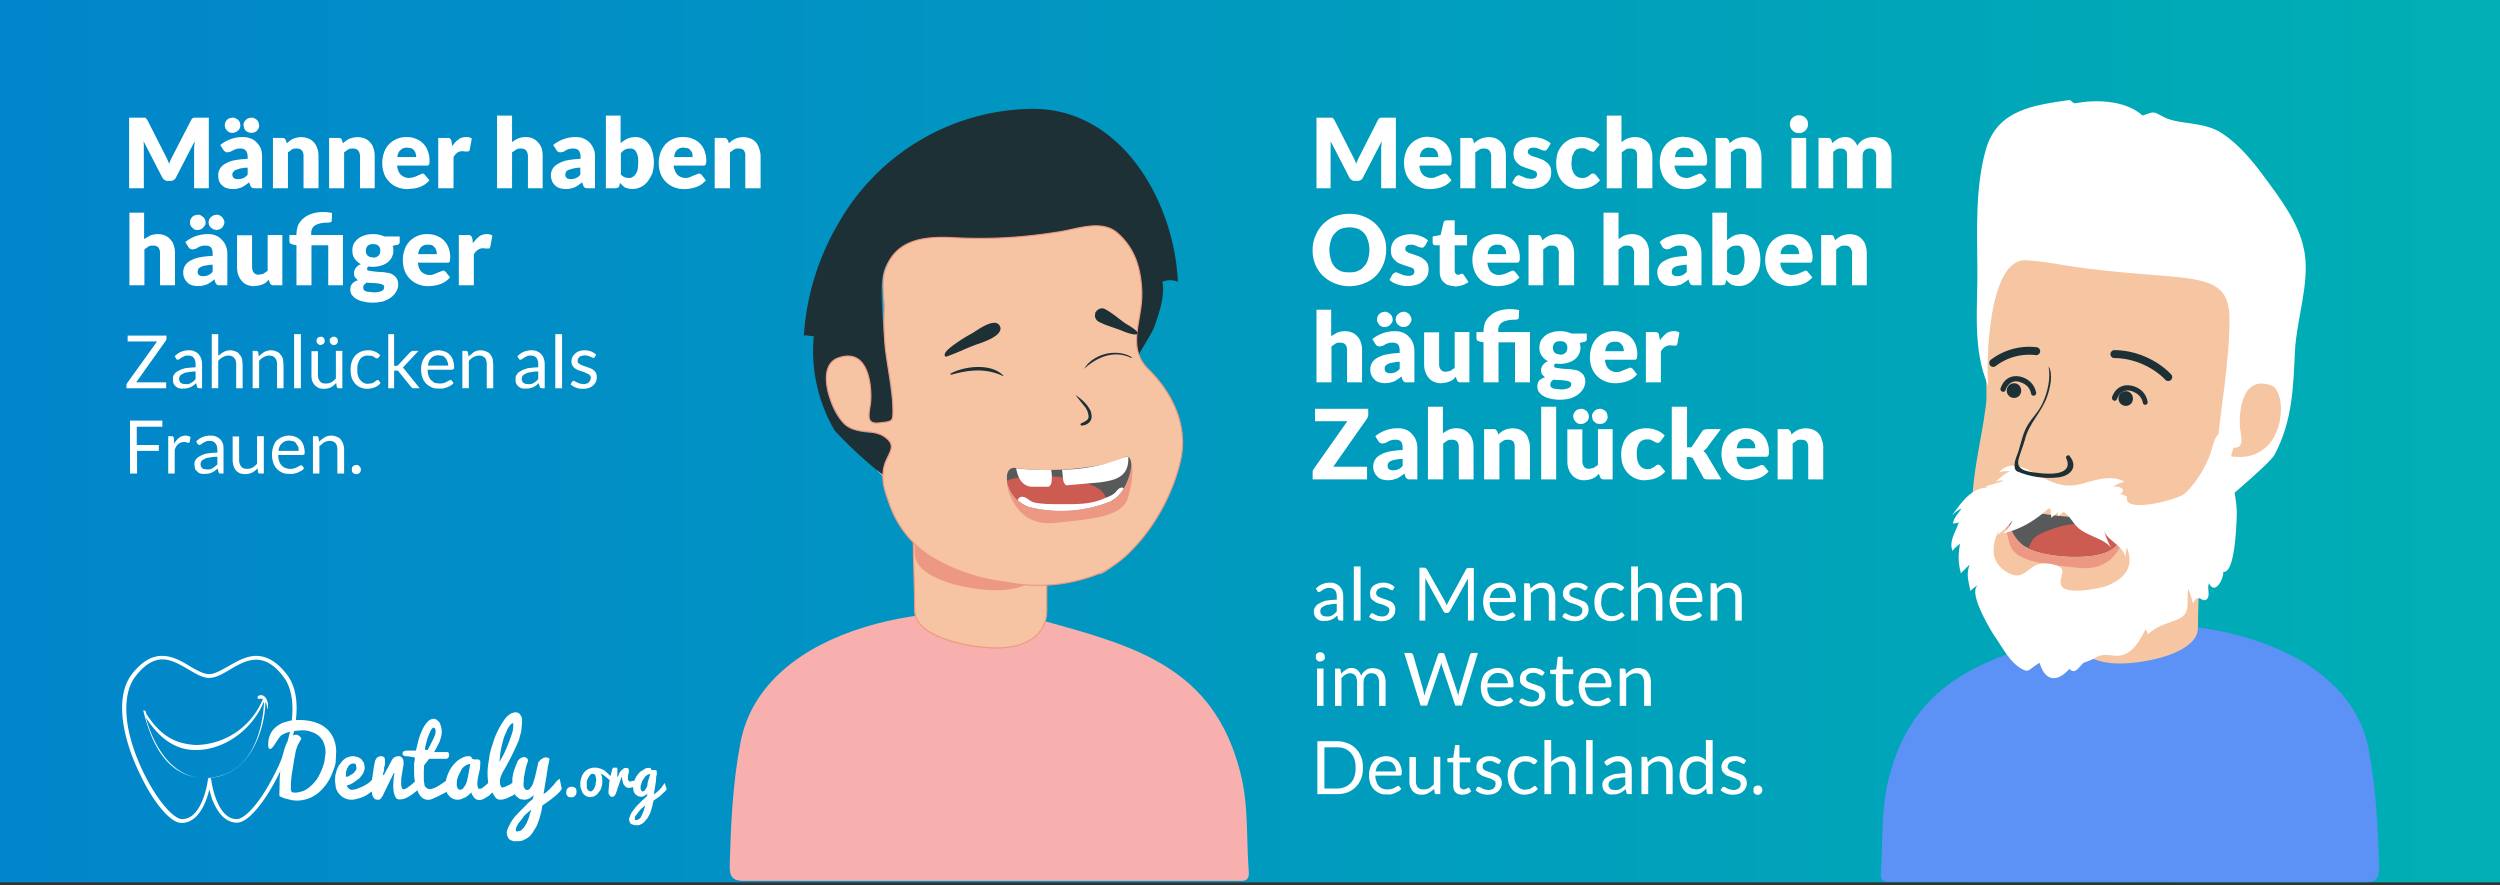
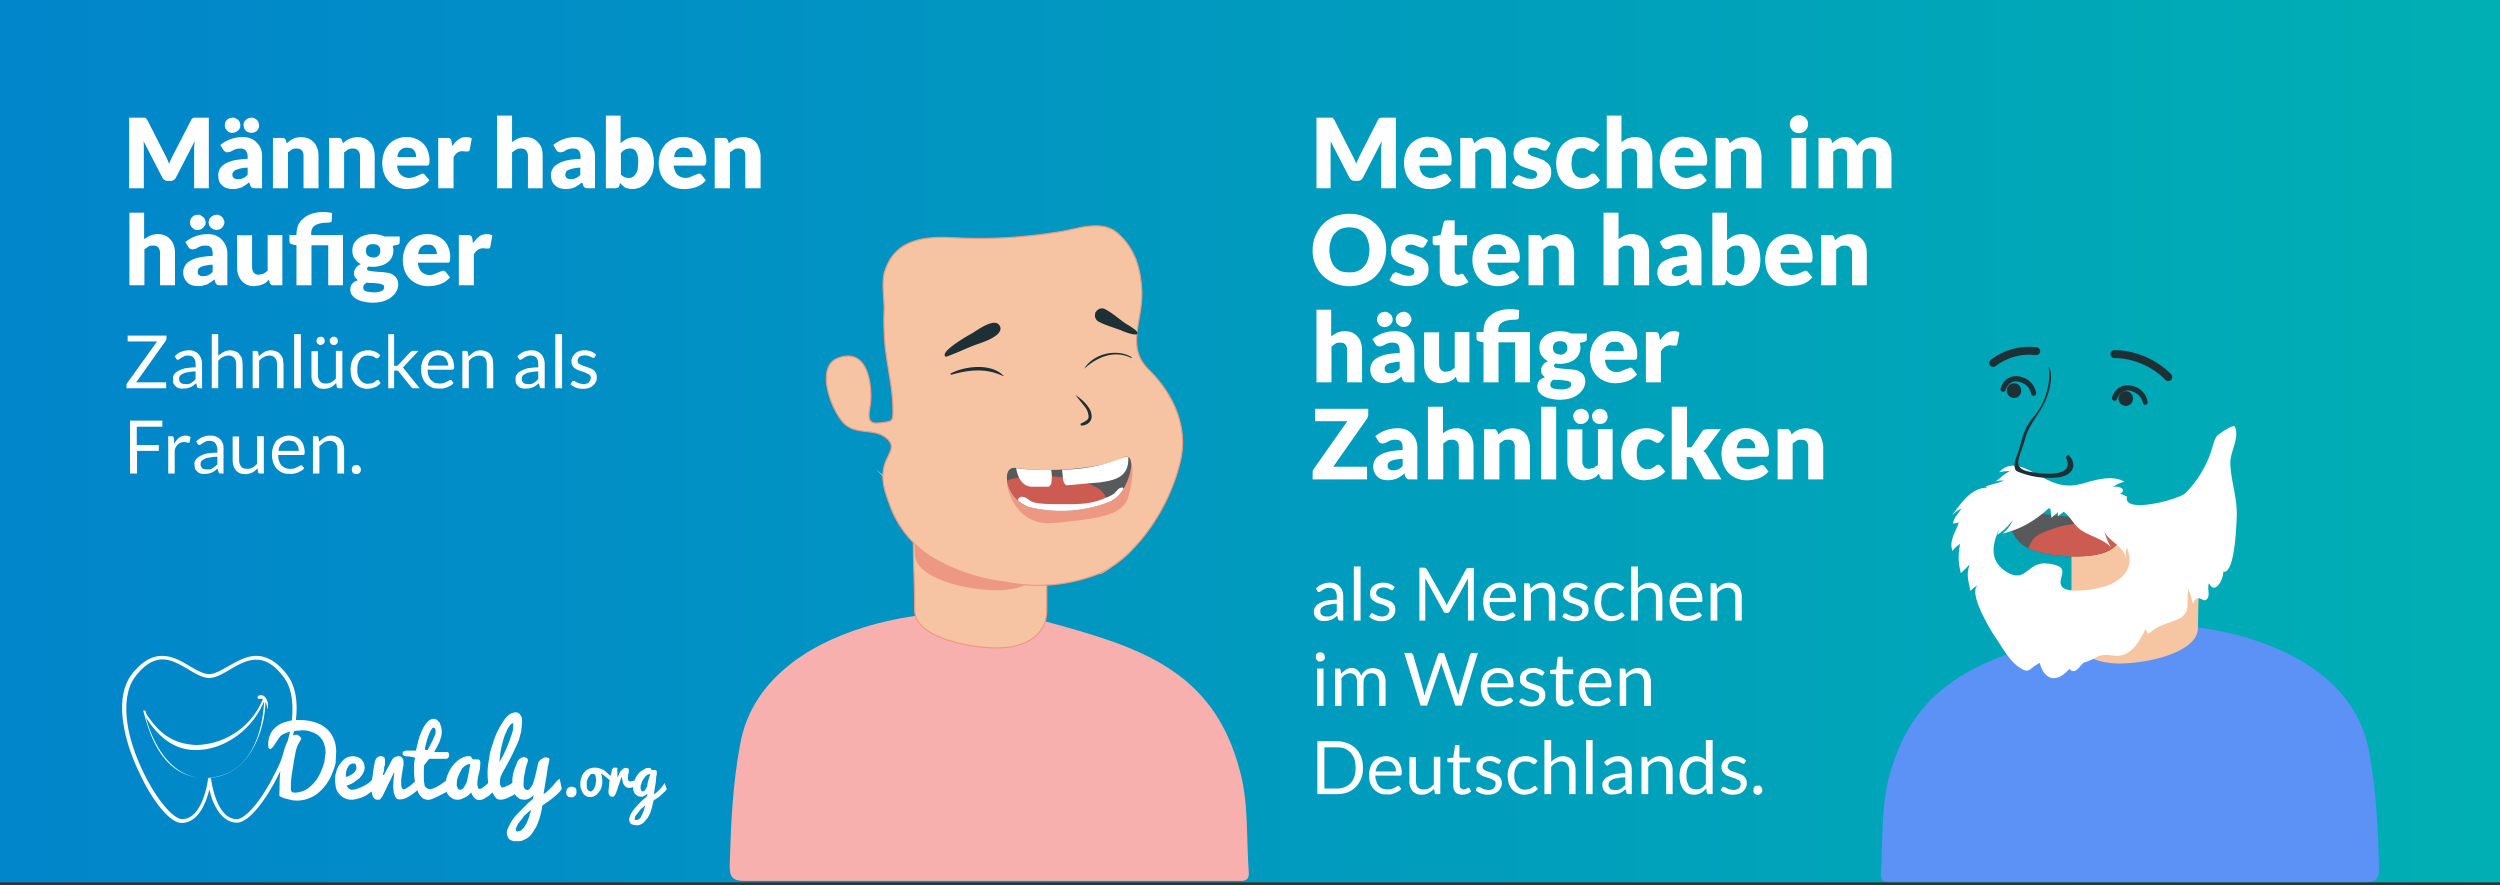
<svg xmlns="http://www.w3.org/2000/svg" width="850" height="301" viewBox="0 0 850 301" fill="none">
  <rect x="0" y="0" width="850" height="301" fill="#333333" stroke="none" />
  <path fill="url(#paint0_linear_13414)" d="M0 0h850v300H0z" />
  <path d="M56.3 53a20.4 20.4 0 011.2 2.7 23.3 23.3 0 011.2-2.7L65 40.8l.3-.5.4-.2.5-.1H71v24h-5V50.2l.2-2.2-6.4 12.4a2 2 0 01-2 1.1h-.7c-.4 0-.8 0-1.1-.3-.4-.2-.6-.5-.8-.8L48.8 48a20.4 20.4 0 01.1 2.2V64h-5V40h5.5l.3.3.4.5L56.3 53zm30.5 11c-.5 0-.9 0-1.1-.2-.3-.1-.5-.4-.6-.8l-.4-1a16.5 16.5 0 01-2.5 1.7l-1.3.4a7.8 7.8 0 01-3.7-.1c-.7-.2-1.2-.5-1.7-1a4 4 0 01-1-1.4c-.2-.6-.3-1.3-.3-2a4.3 4.3 0 012-3.7c.8-.5 1.8-1 3-1.3 1.4-.3 3-.5 5-.6v-.7c0-1-.3-1.7-.7-2.2-.4-.4-1-.6-1.7-.6a4.7 4.7 0 00-2.5.6l-1 .5-1 .2c-.3 0-.6-.1-.8-.3a2 2 0 01-.6-.6l-1-1.6a12 12 0 017.5-2.7c1 0 2 .1 2.8.5.9.3 1.6.8 2.1 1.4a6 6 0 011.4 2.1c.3.8.4 1.7.4 2.7V64h-2.3zm-5.9-3.1a4 4 0 003.3-1.5V57c-1 0-2 .2-2.6.3l-1.5.5a2 2 0 00-.8.7c-.2.2-.3.5-.3.8 0 .6.2 1 .5 1.2.3.3.8.4 1.4.4zm.8-18.3c0 .4 0 .7-.2 1-.1.3-.3.6-.6.8a2.8 2.8 0 01-2.9.6 3 3 0 01-.8-.6l-.6-.8-.2-1 .2-1a2.7 2.7 0 011.4-1.4l1-.2c.4 0 .8 0 1 .2.4.2.7.3 1 .6a2.5 2.5 0 01.7 1.8zm6.4 0c0 .4 0 .7-.2 1a2.4 2.4 0 01-1.4 1.4l-1 .2-1-.2c-.4-.2-.7-.3-1-.6l-.5-.8-.2-1c0-.3 0-.7.2-1 .1-.3.3-.6.6-.8.2-.3.5-.4.8-.6l1-.2c.4 0 .8 0 1 .2a2.5 2.5 0 011.5 1.4l.2 1zM92.8 64V46.9h3.1c.4 0 .6 0 .8.2.3.1.4.4.5.6l.3 1 1-.8a5.8 5.8 0 012.4-1.1 6.8 6.8 0 014 .3 5 5 0 011.9 1.4c.5.5.8 1.2 1.1 2 .3.8.4 1.7.4 2.6V64h-5.1V53.1a3 3 0 00-.6-2c-.4-.4-1-.6-1.7-.6-.6 0-1.1 0-1.6.3l-1.4 1V64h-5.1zm19.1 0V46.9h3.2c.3 0 .6 0 .8.2.2.1.3.4.4.6l.3 1 1-.8a5.8 5.8 0 012.5-1.1 6.8 6.8 0 014 .3 5 5 0 011.8 1.4c.5.5.9 1.2 1.1 2 .3.8.4 1.7.4 2.6V64h-5V53.1a3 3 0 00-.7-2c-.4-.4-1-.6-1.7-.6-.5 0-1 0-1.6.3l-1.4 1V64h-5zm26.5-17.4c1.1 0 2.1.2 3 .6a6.7 6.7 0 014 4 8.9 8.9 0 01.6 4.2c0 .2 0 .4-.2.6l-.3.3H135c.2 1.5.6 2.5 1.4 3.2.7.6 1.6 1 2.7 1a7.4 7.4 0 002.7-.7 343.9 343.9 0 001.8-.8c.4 0 .7.2.9.5l1.5 1.8a7.7 7.7 0 01-3.6 2.4c-.7.2-1.3.4-2 .4l-1.8.2c-1.2 0-2.3-.2-3.4-.6a8 8 0 01-4.6-4.6 10.8 10.8 0 010-7.3c.3-1 .9-1.9 1.6-2.7a8.1 8.1 0 016.2-2.5zm0 3.6a3 3 0 00-2.2.8c-.6.5-1 1.3-1.1 2.4h6.4c0-.4 0-.8-.2-1.2 0-.4-.3-.7-.5-1-.2-.3-.5-.6-1-.8l-1.3-.2zM149 64V46.9h3.7l.4.3.3.3.1.6.3 1.6c.6-1 1.3-1.7 2.1-2.3.8-.6 1.7-.8 2.6-.8a3 3 0 011.9.5l-.7 3.8c0 .2-.1.4-.3.5a1 1 0 01-.5.1 4 4 0 01-.7 0l-1-.1c-1.3 0-2.3.7-3 2.1V64H149zm20 0V39.3h5.1v9c.7-.4 1.3-.9 2-1.2.8-.3 1.6-.5 2.6-.5s1.8.2 2.5.5a5 5 0 011.8 1.4c.5.5.9 1.2 1.2 2 .2.8.3 1.7.3 2.6V64h-5V53.1a3 3 0 00-.7-2c-.3-.4-1-.6-1.7-.6-.5 0-1 0-1.5.3l-1.5 1V64h-5zm31 0c-.5 0-.9 0-1.1-.2-.3-.1-.5-.4-.6-.8l-.4-1a16.5 16.5 0 01-2.5 1.7l-1.3.4a7.8 7.8 0 01-3.7-.1c-.7-.2-1.2-.5-1.7-1a4 4 0 01-1-1.4c-.2-.6-.4-1.3-.4-2a4.3 4.3 0 012.1-3.7c.8-.5 1.8-1 3-1.3 1.4-.3 3-.5 5-.6v-.7c0-1-.3-1.7-.7-2.2-.4-.4-1-.6-1.7-.6a4.7 4.7 0 00-2.6.6l-.8.5-1 .2c-.4 0-.7-.1-1-.3a2 2 0 01-.5-.6l-1-1.6a12 12 0 017.5-2.7c1 0 2 .1 2.8.5a6 6 0 013.4 3.5c.4.8.5 1.7.5 2.7V64H200zm-5.9-3.1a4 4 0 003.2-1.5V57c-1 0-1.8.2-2.5.3l-1.6.5a2 2 0 00-.8.7l-.2.8c0 .6.2 1 .5 1.2.3.3.8.4 1.4.4zM206 64V39.3h5v9.4c.7-.6 1.4-1.1 2.2-1.5.8-.4 1.8-.6 2.9-.6a5.4 5.4 0 014.4 2.3c.6.7 1 1.6 1.3 2.7a13 13 0 010 7.3c-.4 1-1 2-1.6 2.8a6.5 6.5 0 01-7.8 2l-.8-.7-.8-.8-.2.9c-.1.3-.2.6-.5.7l-.8.2H206zm8.3-13.5a4.2 4.2 0 00-1.9.4l-.7.5-.6.7v7.2a3.3 3.3 0 002.6 1.2c.5 0 1 0 1.3-.3.4-.2.8-.5 1-.9.4-.4.6-1 .8-1.6l.2-2.4c0-.9 0-1.7-.2-2.3-.1-.6-.3-1-.6-1.5a2 2 0 00-1.9-1zm18.1-3.9c1.2 0 2.2.2 3.1.6a6.7 6.7 0 014 4 8.9 8.9 0 01.6 4.2l-.2.6-.4.3H229c.3 1.5.7 2.5 1.4 3.2.7.6 1.6 1 2.7 1 .6 0 1.1-.1 1.5-.3l1.2-.5a343.9 343.9 0 001.8-.7c.4 0 .7.2 1 .5l1.4 1.8a7.7 7.7 0 01-3.6 2.4 13.4 13.4 0 01-3.8.6c-1.1 0-2.3-.2-3.3-.6a8 8 0 01-4.7-4.6 10.8 10.8 0 010-7.3c.3-1 1-1.9 1.6-2.7a8.1 8.1 0 016.2-2.5zm.1 3.6a3 3 0 00-2.3.8c-.5.5-.9 1.3-1 2.4h6.3l-.1-1.2c-.1-.4-.3-.7-.6-1-.2-.3-.5-.6-.9-.8l-1.4-.2zM243 64V46.9h3.2c.3 0 .6 0 .8.2l.5.6.3 1 1-.8a5.8 5.8 0 012.4-1.1 6.8 6.8 0 014 .3 5 5 0 011.9 1.4c.4.5.8 1.2 1 2 .3.8.5 1.7.5 2.6V64h-5.2V53.1a3 3 0 00-.5-2c-.4-.4-1-.6-1.7-.6-.6 0-1.1 0-1.6.3l-1.4 1V64H243zM44 97V72.3h5v9l2-1.2c.8-.3 1.7-.5 2.7-.5 1 0 1.7.2 2.5.5a5 5 0 011.8 1.4c.5.5.9 1.2 1.1 2 .3.8.4 1.7.4 2.6V97h-5.1V86.1a3 3 0 00-.6-2c-.4-.4-1-.6-1.7-.6-.6 0-1 0-1.6.3l-1.4 1V97H44zm31 0c-.5 0-1 0-1.2-.2-.2-.1-.4-.4-.6-.8l-.3-1a16.5 16.5 0 01-2.5 1.7l-1.4.4a7.8 7.8 0 01-3.7-.1c-.6-.2-1.2-.5-1.6-1a4 4 0 01-1-1.4c-.3-.6-.4-1.3-.4-2a4.3 4.3 0 012-3.7c.8-.5 1.8-1 3.1-1.3 1.3-.3 3-.5 4.9-.6v-.7c0-1-.2-1.7-.6-2.2-.4-.4-1-.6-1.8-.6a4.7 4.7 0 00-2.5.6l-.9.5-1 .2c-.4 0-.7-.1-1-.3a2 2 0 01-.5-.6l-1-1.6a12 12 0 017.5-2.7c1.1 0 2 .1 2.9.5.8.3 1.5.8 2 1.4a6 6 0 011.4 2.1c.3.8.5 1.7.5 2.7V97h-2.4zm-6-3.1a4 4 0 003.3-1.5V90c-1 0-1.9.2-2.5.3-.7.1-1.2.3-1.6.5a2 2 0 00-.8.7l-.2.8c0 .6.1 1 .5 1.2.3.3.7.4 1.4.4zm.9-18.3c0 .4 0 .7-.2 1l-.6.8a2.8 2.8 0 01-3 .6 3 3 0 01-.7-.6c-.3-.2-.5-.5-.6-.8-.2-.3-.2-.6-.2-1 0-.3 0-.7.2-1a2.7 2.7 0 011.4-1.4l1-.2c.4 0 .7 0 1 .2l.9.6a2.5 2.5 0 01.8 1.8zm6.4 0c0 .4-.1.7-.3 1a2.4 2.4 0 01-1.4 1.4l-1 .2-1-.2-.9-.6-.6-.8-.2-1 .2-1 .6-.8.9-.6 1-.2c.4 0 .7 0 1 .2a2.5 2.5 0 011.4 1.4c.2.3.3.7.3 1zm9.4 4.3v10.8c0 .9.2 1.5.6 2 .4.5 1 .7 1.7.7l1.5-.3 1.5-1V79.9h5V97h-3c-.7 0-1.1-.3-1.3-.9l-.3-1-1 1a6.8 6.8 0 01-2.5 1l-1.5.2c-1 0-1.8-.2-2.5-.5s-1.3-.8-1.8-1.4a6 6 0 01-1.1-2c-.3-.8-.4-1.7-.4-2.7V80h5.1zM100.8 97V83.4l-1.1-.2-1-.4c-.2-.2-.3-.5-.3-.9v-2h2.4v-.2c0-1 .2-2 .5-3 .4-.9 1-1.7 1.7-2.3a8 8 0 012.9-1.7 13 13 0 015.7-.5l1.3.2-.1 2.6c0 .3-.2.5-.5.6l-.8.1c-1.1 0-2 .1-2.8.3-.7.2-1.3.4-1.8.8-.4.3-.7.7-.9 1.3-.2.5-.2 1-.2 1.7v.1h10.8V97h-5V83.4h-5.7V97h-5zm26-17.4a9.3 9.3 0 013.9.8h5.2v1.9c0 .3-.1.5-.3.7-.1.1-.4.3-.8.3l-1.3.3a5.1 5.1 0 01-1.7 5.6 7 7 0 01-2.2 1.1 9.5 9.5 0 01-4.3.3c-.3.2-.5.5-.5.8 0 .2.1.5.4.6l1.2.2a31.8 31.8 0 003.7.3l2 .3c.6.1 1.1.3 1.6.7.5.3.9.7 1.2 1.2.3.6.5 1.2.5 2a5 5 0 01-.6 2.3c-.4.8-1 1.4-1.7 2-.7.6-1.6 1-2.6 1.4a14 14 0 01-7.1.1c-1-.2-1.8-.6-2.5-1-.6-.4-1-.9-1.4-1.4-.3-.6-.4-1.1-.4-1.7 0-.8.2-1.4.7-2 .4-.4 1-.9 1.9-1.1l-1-1a3 3 0 01.2-3.1 4.1 4.1 0 011.8-1.4 5.7 5.7 0 01-2.2-2c-.5-.7-.7-1.6-.7-2.6s.2-1.7.5-2.4c.4-.6.9-1.2 1.5-1.7.7-.5 1.4-.9 2.3-1.1.8-.3 1.7-.4 2.7-.4zm3.8 18c0-.2 0-.5-.2-.6l-.7-.4-1-.2a19.4 19.4 0 00-2.7-.2l-1.4-.1-.8.7c-.2.3-.3.6-.3 1l.1.6c.1.2.3.4.6.5.3.2.6.3 1 .3l1.7.2c.8 0 1.4 0 1.9-.2.4 0 .8-.2 1-.3a1.3 1.3 0 00.8-1.3zm-3.8-10c.9 0 1.5-.3 1.9-.7.4-.4.6-1 .6-1.6 0-.7-.2-1.3-.6-1.7-.4-.4-1-.6-1.9-.6-.8 0-1.4.2-1.8.6-.4.4-.6 1-.6 1.7 0 .3 0 .6.2.9 0 .3.2.5.4.7l.8.5 1 .1zm18.6-8c1.1 0 2.2.2 3.1.6a6.7 6.7 0 014 4 8.9 8.9 0 01.5 4.2l-.1.6-.4.3h-10.4c.1 1.5.6 2.5 1.3 3.2.7.6 1.6 1 2.7 1 .6 0 1.1-.1 1.5-.3l1.2-.5a343.9 343.9 0 001.8-.7c.4 0 .7.2 1 .5l1.4 1.8a7.7 7.7 0 01-3.6 2.4 13.4 13.4 0 01-3.8.6c-1.2 0-2.3-.2-3.3-.6a8 8 0 01-4.7-4.6 10.8 10.8 0 010-7.3c.3-1 .9-1.9 1.6-2.7a8.1 8.1 0 016.2-2.5zm.1 3.6a3 3 0 00-2.3.8c-.5.5-.9 1.3-1 2.4h6.3c0-.4 0-.8-.2-1.2 0-.4-.2-.7-.5-1-.2-.3-.5-.6-.9-.8-.4-.2-.8-.2-1.4-.2zM156 97V79.9h3.7l.4.3.3.3.2.6.2 1.6c.7-1 1.4-1.7 2.1-2.3.8-.6 1.7-.8 2.6-.8a3 3 0 011.9.5l-.7 3.8-.2.5a1 1 0 01-.6.1 4 4 0 01-.6 0l-1-.1c-1.3 0-2.4.7-3.2 2.1V97h-5zM56.6 114v1c0 .3 0 .5-.2.8L46.3 130h10.2v2H43v-1c0-.2 0-.4.2-.7l10.2-14.2h-10v-2h13.1zm12.1 18h-1l-.5-.1-.2-.4-.3-1.2-1 .8a5.3 5.3 0 01-3.4 1c-.5.1-1 0-1.4-.1-.4-.1-.8-.3-1.1-.6a3 3 0 01-.8-1c-.2-.5-.2-1-.2-1.6 0-.5 0-1 .4-1.4.2-.5.7-.9 1.3-1.2.6-.4 1.4-.7 2.4-1 1-.1 2.2-.3 3.6-.3v-1c0-1-.2-1.7-.6-2.2-.4-.5-1-.8-1.9-.8-.5 0-1 0-1.3.2l-1 .5-.7.5a1 1 0 01-.6.2c-.1 0-.3 0-.4-.2a1 1 0 01-.2-.3l-.4-.7c.7-.6 1.4-1.2 2.2-1.5a7 7 0 012.7-.5c.7 0 1.4.1 1.9.4a3.9 3.9 0 012.2 2.5c.2.5.3 1.2.3 1.9v8.1zm-5.7-1.4h1a4.5 4.5 0 001.8-1l.7-.7v-2.6c-1 0-1.9.1-2.6.3-.7 0-1.3.2-1.7.5-.5.2-.8.4-1 .7-.2.3-.3.6-.3 1 0 .3 0 .6.2.8 0 .2.2.4.4.6l.6.3.9.1zM72 132v-18.4h2.2v7.4c.6-.5 1.2-1 1.8-1.3.7-.4 1.4-.6 2.3-.6.7 0 1.3.2 1.8.4.6.2 1 .5 1.3 1 .4.4.7.9.9 1.5l.2 2v8h-2.2v-8c0-1-.2-1.8-.7-2.3-.4-.5-1-.8-2-.8-.6 0-1.2.2-1.8.5-.6.3-1.1.7-1.6 1.3v9.3h-2.2zm13.9 0v-12.7h1.3c.3 0 .5.2.6.5l.2 1.4c.5-.6 1.2-1.1 1.8-1.5.7-.4 1.5-.6 2.4-.6.7 0 1.3.2 1.8.4s1 .5 1.3 1c.4.4.7.9.9 1.5l.2 2v8h-2.2v-8c0-1-.2-1.8-.7-2.3-.4-.5-1-.8-2-.8-.6 0-1.2.2-1.8.5-.6.3-1.1.7-1.6 1.3v9.3H86zm16.4-18.4V132H100v-18.4h2.3zm5.8 5.7v8.1c0 1 .2 1.7.7 2.2.4.6 1 .8 2 .8.6 0 1.2-.1 1.8-.4.6-.3 1.1-.8 1.6-1.3v-9.4h2.2V132h-1.3c-.3 0-.5-.2-.6-.5l-.2-1.3a7 7 0 01-1.8 1.5c-.7.3-1.5.5-2.4.5-.7 0-1.3-.1-1.8-.3-.5-.3-1-.6-1.3-1-.4-.4-.7-1-.9-1.5a7 7 0 01-.2-2v-8h2.2zm2.3-3.4a1.3 1.3 0 01-.4 1c-.2 0-.3.2-.5.3a1.3 1.3 0 01-1 0l-.5-.3-.3-.5-.1-.5.1-.6a1.4 1.4 0 01.8-.7l.5-.1h.5a1.5 1.5 0 01.9 1.4zm4.5 0a1.3 1.3 0 01-.4 1 1.4 1.4 0 01-1.6.3 1.5 1.5 0 01-.7-.8l-.1-.5v-.6l.4-.4.4-.3a1.4 1.4 0 011.6.3l.3.4v.6zm13.8 5.7l-.2.2h-.7a4.6 4.6 0 00-1.4-.8l-1.1-.1c-.7 0-1.2 0-1.7.3-.5.2-.9.5-1.2 1-.3.4-.5.9-.7 1.5-.2.6-.2 1.2-.2 2 0 .7 0 1.4.2 2 .2.6.4 1.1.8 1.5a3.2 3.2 0 002.6 1.3l1.4-.2a4.3 4.3 0 001.4-.9l.5-.2c.2 0 .3 0 .4.2l.6.8c-.5.7-1.2 1.2-2 1.5-.9.3-1.7.5-2.6.5-.8 0-1.6-.2-2.3-.5a5 5 0 01-1.7-1.2c-.5-.6-1-1.3-1.2-2-.3-.9-.4-1.8-.4-2.8 0-1 .1-1.9.4-2.7a6 6 0 011.1-2c.5-.6 1.1-1 1.9-1.4.7-.3 1.6-.5 2.5-.5a5.5 5.5 0 014.2 1.7l-.6.8zm5.3-8v10.8h1l.4-.3 4-4.3.4-.3.5-.2h2l-4.7 5a3.9 3.9 0 01-.7.7c.2 0 .3.2.4.3l.4.5 5 6.2h-2a1 1 0 01-.6-.1l-.3-.3-4.2-5.2a1 1 0 00-.4-.4h-1.2v6H132v-18.4h2.3zm15.1 5.5c.8 0 1.5.2 2.1.4a4.6 4.6 0 012.8 2.9c.2.7.4 1.5.4 2.4 0 .4 0 .6-.2.7l-.4.2h-8.4c0 .8.1 1.5.3 2 .2.7.5 1.1.8 1.5l1.3 1 1.6.2a4.9 4.9 0 002.5-.6l.7-.4.5-.2c.2 0 .4 0 .5.2l.6.8c-.3.4-.6.7-1 .9l-1.2.6-1.4.4h-1.4c-.8 0-1.7 0-2.4-.4a5.5 5.5 0 01-3.2-3.4 8.6 8.6 0 010-5.4c.3-.7.7-1.4 1.2-2 .5-.5 1-1 1.8-1.3a6 6 0 012.5-.5zm0 1.7c-1 0-1.9.3-2.5 1-.6.5-1 1.4-1.1 2.5h6.9c0-.5-.1-1-.3-1.4a3 3 0 00-.6-1.1c-.3-.4-.6-.6-1-.8l-1.3-.2zm8.1 11.2v-12.7h1.3c.3 0 .5.2.6.5l.2 1.4 1.8-1.5c.7-.4 1.5-.6 2.4-.6.7 0 1.3.2 1.8.4.6.2 1 .5 1.4 1 .3.4.6.9.8 1.5l.2 2v8h-2.2v-8c0-1-.2-1.8-.6-2.3-.5-.5-1.1-.8-2-.8-.7 0-1.3.2-1.9.5-.6.3-1 .7-1.6 1.3v9.3h-2.2zm28 0h-1l-.5-.1-.2-.4-.3-1.2-1 .8a5.3 5.3 0 01-3.4 1c-.5.1-1 0-1.4-.1-.4-.1-.8-.3-1.1-.6a3 3 0 01-.8-1c-.2-.5-.2-1-.2-1.6 0-.5 0-1 .4-1.4.2-.5.7-.9 1.3-1.2.6-.4 1.4-.7 2.4-1 1-.1 2.2-.3 3.6-.3v-1c0-1-.2-1.7-.6-2.2-.4-.5-1-.8-1.9-.8-.5 0-1 0-1.3.2l-1 .5-.7.5a1 1 0 01-.6.2c-.1 0-.3 0-.4-.2a1 1 0 01-.2-.3l-.4-.7c.7-.6 1.4-1.2 2.2-1.5a7 7 0 012.7-.5c.7 0 1.4.1 1.9.4a3.9 3.9 0 012.2 2.5c.2.5.3 1.2.3 1.9v8.1zm-5.7-1.4h1a4.6 4.6 0 001.8-1l.7-.7v-2.6c-1 0-1.9.1-2.6.3-.7 0-1.3.2-1.7.5-.5.2-.8.4-1 .7-.2.3-.3.6-.3 1 0 .3 0 .6.2.8 0 .2.2.4.4.6l.6.3.9.1zm11.6-17V132h-2.3v-18.4h2.3zm11.1 7.8c0 .2-.2.3-.4.3l-.4-.1a8 8 0 00-1.4-.6 3.8 3.8 0 00-2.2 0c-.3 0-.5.2-.8.3l-.4.6c-.2.2-.2.5-.2.7 0 .4 0 .6.3.9l.7.5 1 .4a29 29 0 012.5.9c.4.1.7.4 1 .6a2.8 2.8 0 011 2.2c0 .6 0 1.2-.3 1.7-.2.4-.5.9-.9 1.2-.4.4-.9.7-1.5.9-.6.2-1.3.3-2 .3a6.2 6.2 0 01-4.2-1.5l.5-.9.2-.2.4-.1c.1 0 .3 0 .4.2l.6.3 1 .4 1.2.2c.4 0 .8 0 1.1-.2.3 0 .6-.2.8-.4l.5-.7.2-.8c0-.3-.1-.6-.3-.8-.2-.3-.4-.5-.8-.6l-1-.5a1682.2 1682.2 0 01-2.4-.8l-1-.6a3 3 0 01-.8-1c-.2-.4-.3-.8-.3-1.4a3.3 3.3 0 011.2-2.5c.3-.4.8-.7 1.4-.9.5-.2 1.2-.3 1.9-.3a6 6 0 012.2.4c.7.3 1.3.7 1.7 1.1l-.5.8zm-147 21.7v2h-8.7v6.2H54v2h-7.4v7.7h-2.4v-18h11zm2 17.9v-12.7h1.2c.2 0 .4 0 .5.2l.2.4.1 2c.5-.9 1-1.5 1.6-2 .7-.5 1.4-.8 2.3-.8a3.4 3.4 0 011.7.5l-.3 1.6c0 .2-.1.3-.3.3a2 2 0 01-.6 0c-.2-.2-.6-.2-1-.2-.8 0-1.4.2-2 .7-.5.4-.9 1-1.2 2v8h-2.3zm18.8 0h-1l-.5-.1-.2-.4-.3-1.2-1 .8a5.3 5.3 0 01-3.4 1c-.5.1-1 0-1.4-.1-.4-.1-.8-.3-1-.6a3 3 0 01-.9-1l-.2-1.6c0-.5.1-1 .4-1.4.3-.5.7-.9 1.3-1.2.6-.4 1.4-.7 2.4-1 1-.1 2.2-.3 3.7-.3v-1c0-1-.3-1.7-.7-2.2-.4-.5-1-.8-1.8-.8-.6 0-1 0-1.4.2l-1 .5-.7.5a1 1 0 01-.6.2l-.4-.2a1 1 0 01-.2-.3l-.4-.7c.7-.7 1.4-1.2 2.2-1.5a7 7 0 012.7-.5c.7 0 1.4.1 2 .4a3.9 3.9 0 012.2 2.4c.2.6.2 1.3.2 2v8.1zm-5.7-1.4h1a4.5 4.5 0 001.8-1l.8-.7v-2.6c-1 0-2 .1-2.7.3-.7 0-1.3.2-1.7.5-.5.2-.8.4-1 .7-.2.3-.3.6-.3 1 0 .3 0 .6.2.8 0 .2.2.4.4.6.2.2.4.3.7.3l.8.1zm11-11.3v8.1c0 1 .3 1.7.7 2.2.4.6 1.1.8 2 .8.7 0 1.3-.1 1.8-.4.6-.3 1.1-.8 1.6-1.3v-9.4h2.3V161h-1.4c-.3 0-.5-.2-.6-.5l-.1-1.3a7 7 0 01-1.9 1.5c-.7.3-1.5.5-2.3.5-.7 0-1.3-.1-1.9-.3-.5-.3-1-.6-1.3-1-.4-.4-.6-1-.8-1.5a7 7 0 01-.3-2v-8h2.2zm17-.2c.8 0 1.5.2 2.1.4a4.6 4.6 0 012.8 2.9c.2.7.4 1.5.4 2.4l-.1.7-.5.2h-8.4c0 .8.1 1.5.3 2 .2.7.5 1.2.9 1.6.3.3.7.6 1.2.8a4.8 4.8 0 004.1-.3l.7-.4.6-.2c.1 0 .3 0 .4.2l.6.8c-.3.4-.6.7-1 .9l-1.2.6-1.4.4a8 8 0 01-1.4 0c-.8 0-1.6 0-2.4-.4a5.5 5.5 0 01-3.1-3.4 8.6 8.6 0 010-5.4c.2-.7.6-1.4 1-2 .6-.5 1.2-1 2-1.3a6 6 0 012.4-.5zm0 1.7c-1 0-1.8.3-2.5 1-.6.5-1 1.4-1.1 2.5h6.9l-.2-1.4-.7-1.1c-.2-.4-.6-.6-1-.8l-1.3-.2zm8.1 11.2v-12.7h1.3c.4 0 .6.2.6.5l.2 1.4c.6-.6 1.2-1.1 1.9-1.5.6-.4 1.4-.6 2.3-.6.7 0 1.3.2 1.8.4.6.2 1 .5 1.4 1 .3.4.6.9.8 1.5.2.6.3 1.2.3 2v8h-2.3v-8c0-1-.2-1.8-.6-2.3-.5-.5-1.1-.8-2-.8-.7 0-1.3.2-1.9.5l-1.6 1.3v9.3h-2.2zm13.2-1.4l.1-.6c0-.2.2-.3.3-.5a1.6 1.6 0 011.1-.4h.6l.5.4.4.5.1.6a1.5 1.5 0 01-1.6 1.6l-.6-.1a1.5 1.5 0 01-.8-.8l-.1-.7zM114.3 255.7a11.3 11.3 0 00-1.2-5.3 9.5 9.5 0 00-4-4c-1-.5-2.1-.9-3.4-1.2a20 20 0 00-4.3-.4h-.8c.7-6 0-11.4-3-15.4-3.3-4.3-6.8-6.4-10.5-6.4-3.5 0-6.8 2-9.6 3.6-2.4 1.3-4.5 2.6-6.4 2.6-1.8 0-4-1.2-6.4-2.6-2.8-1.7-6-3.6-9.6-3.6-3.7 0-7.1 2.1-10.4 6.4-6.1 8.2-2.5 23 3 34 3.7 8 9.8 16.4 14 16.4 5.8 0 8.4-7 9.5-11.4.3 1.2.6 2.6 1.2 4 2 4.8 4.8 7.3 8.2 7.3 4.2 0 10.3-8.5 14.1-16.3l.6-1.2-.2 2.4-.1 5.2v.8l.2.2.3.1 1.1.5a678.8 678.8 0 012.8.7l1.4.1a11.6 11.6 0 007.4-2.6 16.4 16.4 0 004.6-6.3c.5-1.3 1-2.5 1.3-3.8l.2-3.8zm-22.5-1c.3 0 .7-.4 1.2-1l1.8-2.7c.3-.4.6-.9 1.2-1.2a9.3 9.3 0 012.6-1l-.8 3.2c-.5.9-.8 1.8-1.1 2.7l-.8 2.8c-.6 1.7-1.4 3.5-2.4 5.4-5 10.1-10.3 15.6-13 15.6-7 0-8.7-13.3-8.7-13.5 0-.3-.3-.5-.6-.5 14.4-1 18.8-17.4 19-25 0-.8.1-.8.3-.4.1.5.3 1 .3 2 0 .2.3-.2.3-1.3.1-1.3-.9-3.8-2.7-3.4-.6 0-1 .6-.8.9 0 .3.3.3.5.3h1.3a25 25 0 01-22.7 15.7c-8.1-.4-12.6-4-16.9-10.5l-.3-1c-.1-.2-.5-.3-.8-.2 1.6 6 5.9 23.7 22.1 22.9h.4c-.2 0-.5.2-.5.5 0 .2-1.7 13.5-8.8 13.5-2.6 0-8-5.5-13-15.6-8-16.5-6.8-27.7-3-32.7 3-4 6.1-6 9.4-6 3 0 6 1.8 8.9 3.5 2.4 1.4 4.7 2.8 6.9 2.8s4.5-1.3 7-2.8c2.9-1.7 5.8-3.4 9-3.4 3.3 0 6.4 1.9 9.4 6 2.2 2.9 3.5 7.8 2.7 14.7h-.5l-2.4.7a9 9 0 00-3.6 2.6 7.9 7.9 0 00-1.5 4.8c0 1 .1 1.5.6 1.5zM49.6 244c3.3 5 8.6 11.2 17.2 11 8.6 0 18.6-6 23-16.6-.4 8.8-3.6 24.5-18.2 26-13.8 1.6-20-13-22-20.4zm60.7 15a21.7 21.7 0 01-2.6 6c-.6.8-1.3 1.6-2 2.2a9 9 0 01-2.5 1.7c-.9.3-2 .6-2.9.6l-.8-.1c-.2 0-.3-.2-.4-.3l-.2-.6v-1-1l.1-1.4.2-1.8.4-2.4.4-2.6.5-2.6c.2-1 .5-1.7.8-2.5l1.2-2.1c-.6-.8-1.1-1.3-1.9-1.3l-1 .2.4-1.4.3-.1 2.5-.2c1.2 0 2.2.2 3.2.6a7 7 0 012.5 1.4c.7.7 1.3 1.4 1.6 2.4.4 1 .6 2 .6 3.2l-.4 3zM188.4 266.7l-1.5 1.6-1.1 1-1 .7.8-4.9c.1-.7.3-1.3.3-2l.3-1.8c0-.6.2-1 .3-1.5l.2-1.1.1-.3c0-.3 0-.5-.3-.7l-.8-.2-.8.1-.8.5c-.3.1-.5.4-.7.7-.3.2-.4.5-.5 1l-1 4.4-.4 1.3a8 8 0 01-.5 1.4l-.8 1.2c-.3.3-.6.5-1 .5l-.6-.2-.3-.4-.3-.7v-.7l.1-1.7c0-.7.2-1.3.3-2l.4-2 .5-1.6.2-.4v-.4c0-.3-.2-.6-.4-.8l-.8-.3c-.5 0-.9.2-1.3.4s-.7.6-1 1l-.8 2a14.7 14.7 0 00-1 4v1.4c-.1 0-.2 0-.3.2l-.8.5-1 .4c-.2.2-.4.2-.7.3l-.7.2-.2-.2-.3-.4-.2-.7v-1-.5l.2-.6c0-.3 0-.4.2-.6l.1-.3c.4-1 1-1.9 1.5-2.8l1.6-3a116.5 116.5 0 002.8-6l.8-3 .3-3v-1.3c-.1-.4-.2-.8-.4-1-.2-.4-.4-.7-.7-.9-.3-.2-.6-.3-1-.3-.7 0-1.3.2-2 .6a7 7 0 00-1.7 1.6 27.7 27.7 0 00-4.2 8.6 29 29 0 00-1 3.5l-.5 3.3a21.6 21.6 0 000 6.3l-.2.3a414.5 414.5 0 01-1.4 1.2l-.7.5-.6.1c-.3 0-.5-.1-.6-.4l-.2-1a14.5 14.5 0 01.5-3.7l.4-1.8.1-1.7v-.7l-.2-.4-.4-.3H161.2l-.4-.1a1 1 0 01-.3-.2l-.2-.4-.3-.3a1 1 0 00-.5-.1c-.8 0-1.4.1-2 .4-.7.3-1.4.7-2 1.2a11 11 0 00-3 4 13 13 0 00-.8 2.3l-.1.5-1 .7-1.2.8-1.2.7-1 .4-.8.2c-.4 0-.7 0-1-.2-.2 0-.5-.3-.7-.5-.2-.2-.4-.5-.4-1l-.2-1.3v-.8-.8-.8-.8l.1-1.9.8-1 .9-1.2h5.8c.2 0 .5-.1.7-.4.2-.2.3-.5.3-.8 0-.3 0-.6-.2-.8 0-.2-.2-.3-.4-.3h-4.5l1-1.8.9-1.8.5-1.7a6.6 6.6 0 000-3.2l-.5-1.5-1-1c-.3-.1-.6-.3-1-.3-.7 0-1.4.3-2 .9-.6.6-1.2 1.4-1.7 2.4s-1 2.2-1.4 3.5l-1 4H138l-.8.3c-.2 0-.3.3-.3.4v.7c.1.2.2.2.4.3l.5.2 1.3.1.7.1.5.1.8.2-.3 2v2c0 1.5 0 2.8.3 4.1l-1.1 1-.8.6-.7.5a3 3 0 01-.7.4l-.5.2c-.3 0-.6-.3-.7-.6a5 5 0 01-.2-1.6V265l.2-1.4a3727.5 3727.5 0 01.4-2.5l.2-1v-.5c0-.8 0-1.4-.4-1.8-.3-.5-.7-.7-1.1-.7-.6 0-1 .1-1.4.3-.5.2-.8.6-1.1 1.1a252.3 252.3 0 00-.8 1.5l-.5 1-.6 1-.5 1-.3.5h-.3l.1-.5c0-.2 0-.4.2-.7l.1-.9c0-.4 0-.7.2-1l.1-.8v-.6c0-.6 0-1-.2-1.4-.2-.3-.6-.5-1.2-.5a2 2 0 00-1.3.5c-.3.3-.5.7-.7 1.2l-.4 2-.4 2.8-.2 1.5-1 1a15.6 15.6 0 01-3.9 2c-.6.3-1.3.4-1.9.4h-.5l-.5-.3-.4-.4-.5-.7c.9-.2 1.7-.6 2.4-1l2-1.5c.5-.6 1-1.2 1.3-1.8.3-.7.5-1.2.5-2l-.3-1.5-.8-1.1c-.4-.4-.8-.6-1.3-.8-.5-.1-1-.3-1.6-.3-.7 0-1.3.2-1.9.4-.6.2-1 .6-1.5 1l-1.2 1.5c-.4.5-.6 1.1-.9 1.8l-.5 1.8-.1 1.9.3 2.4c.3.8.6 1.5 1.1 2a5.4 5.4 0 004.2 2c.7 0 1.2-.1 1.9-.3a11 11 0 003.3-1.3l1.4-1 .3-.2.1.7c0 .4.2.8.3 1 .2.4.3.6.6.8.2.2.6.3 1 .3s.7 0 .9-.2l.7-.9 3.9-8h.2l-.3 2.3-.1 2c0 1.6.2 2.7.6 3.5.3.9.8 1.2 1.4 1.2.5 0 1 0 1.6-.2.5-.1 1-.4 1.4-.6l1.3-.8 1.3-1 .6-.5.2.5c.3.9.9 1.5 1.4 2a3.3 3.3 0 003.3.5l1.6-.7 2-1 1.5-.8v.2a4.2 4.2 0 002.2 2.2c.4.2 1 .3 1.4.3.4 0 .8 0 1.3-.2l1.4-.6a6.6 6.6 0 002-1.7c.3.8.7 1.5 1.2 2 .4.4 1 .6 1.7.6.5 0 1-.2 1.6-.5l1.6-1 1.1-1.1c.3.7.8 1.3 1.1 1.8.5.5 1 .7 1.6.7l1-.1 1.3-.4 1.2-.6c.5-.2.9-.4 1.2-.7l.2-.1.5.7 1.3 1 1.4.2c.6 0 1-.1 1.7-.4.5-.3 1.1-.7 1.6-1.2l-.4 1.4c-.7.6-1.5 1.2-2.1 1.9l-2 2-1.9 2a17.3 17.3 0 00-2.4 4c-.2.5-.4 1-.4 1.5 0 .6.2 1.1.4 1.6.2.4.5.7.8.9l1.1.4h1c1 0 1.8 0 2.4-.4a7 7 0 002-1.2 8 8 0 001.5-2c.5-.7 1-1.5 1.3-2.4a26.7 26.7 0 001.6-6.1l2.8-2 1-.8 1.2-1 1-1 .6-.9-.7-3.4c-.8.4-1.4 1.2-1.9 1.9zM145 252.3a19.4 19.4 0 011.6-4.2c.3-.4.5-.7.8-.7l.4.2s.2.1.2.3l.1.4v.3c0 .3 0 .8-.2 1.3l-.7 1.6-.9 1.8-.9 1.7h-.4c-.2 0-.3 0-.5-.2 0-.8.3-1.7.5-2.5zm-27.4 11l.1-1 .3-1 .5-.8c.2-.3.4-.5.8-.7.3-.2.7-.2 1.1-.2.2 0 .4.1.6.4l.2 1.1c0 .3-.1.7-.4 1-.2.4-.5.7-.9 1l-1.2.7c-.4.3-.8.3-1.1.3v-.8zm41.5.8l-.3 1.3a8 8 0 01-.5 1.4l-.8 1.2c-.3.3-.6.5-1 .5l-.6-.1c-.1-.2-.3-.3-.3-.5l-.3-.7v-.7l.1-1.4a12.8 12.8 0 011.3-3c.2-.5.5-1 .9-1.3l1.1-.8 1.2-.3-.8 4.4zm11-8a37.5 37.5 0 011.4-5.8l1-2.3a7 7 0 011-1.5c.3-.4.6-.6 1-.6v1c0 1-.2 2-.6 3a58 58 0 01-2.6 6.5l-1.5 2.7.3-3zm10 20.6c0 .5-.2 1-.4 1.6l-.7 1.7-.9 1.4-1 1-1.2.3c-.4 0-.5-.2-.5-.6 0-.2 0-.5.2-.9l.6-1.2 1-1.2 1-1.4 1.2-1.1 1.2-1-.4 1.4zM194.4 267.5c-.4 0-.6 0-.9.2-.2 0-.4.3-.6.4-.1.2-.3.4-.3.7l-.1.7.1.7.4.5c.2.2.3.3.5.3l.7.1.8-.1.5-.4.3-.4.2-.5v-.3-.3c0-.5-.1-1-.4-1.2a2 2 0 00-1.2-.4zM226 266.2l-1.2 1.7a16.2 16.2 0 01-1.8 1.7l-.7.5.5-3.1.2-1.3.1-1.2c0-.3 0-.7.2-1v-.7-.6l-.2-.3-.2-.1h-.3-1l-.2-.2-.1-.3-.2-.2h-.4c-.5 0-1 0-1.4.3l-1.3.8c-.5.3-.8.7-1.2 1.2a6 6 0 00-.9 1.5l-.1.4-.5.2-1 .2h-.3l-.3-.3-.2-.3v-.6-.6l.1-.6.2-.7v-.5-.5a1 1 0 00-.2-.3l-.3-.2h-.4c-.4 0-.7 0-1 .3l-.8.7c-.2.3-.5.6-.6 1l-.4 1h-.2v-1.2-1-.5-.3l-.3-.1h-.8-.3a45.8 45.8 0 00-.4.6l-.2 1-.3 1.1v.2l-.6-.6-1.3-1.2c-.6-.4-1-.6-1.7-.8a5 5 0 00-1.8-.3 4.6 4.6 0 00-4.5 3.3 7 7 0 00-.4 2.2c0 .6 0 1 .2 1.6l.6 1.5c.3.4.7.8 1.1 1 .4.3 1 .4 1.5.4l1.2-.2 1-.6.8-1c.3-.3.5-.7.6-1l.4-1.2.1-1.3-.1-1.3c0-.5-.2-.9-.4-1.3v-.1l1 .6 1 .8 1 .9-.2 1-.1 1.3-.1 1.2v.8c0 .3.1.5.3.6 0 .3.2.4.4.6l.6.1h.4l.3-.3.3-.4.3-.7 1.8-5.3h.1l.3 1.4c0 .4.2.8.4 1.2l.7.8c.3.2.8.3 1.3.3l.9-.2.3-.1v.3c0 .4 0 .9.2 1.2.1.4.3.7.6 1l.8.6 1 .2c.3 0 .7 0 1.1-.3.4-.2.8-.4 1.2-.8l-.3 1-1.5 1.3-1.4 1.4a21.8 21.8 0 00-2.2 2.7 7 7 0 00-.6 1.3 3 3 0 00-.3 1c0 .5.1.8.3 1.1.1.3.3.6.5.6l.8.3.7.1c.6 0 1.2 0 1.6-.3.5-.2 1-.5 1.3-.9l1.1-1.3.9-1.7.6-2 .5-2.2 1.9-1.3.7-.6.7-.7.7-.6.5-.7-.7-2zm-23.5.4c0 .5-.2.8-.4 1.2-.1.4-.3.7-.6.9-.2.2-.4.4-.6.4l-.7-.2-.4-.4-.3-.7v-.8-1.4l.5-1.2.7-1c.2-.2.5-.3.8-.3l.6.1.3.4.2.8.1.9-.2 1.3zm16.6 8.2l-.3 1-.5 1.2-.5 1a2 2 0 01-.8.6c-.3.2-.5.2-.8.2-.3 0-.4-.1-.4-.3l.1-.6c0-.3.2-.6.5-.9l.6-.8.8-1 .8-.7.8-.7-.3 1zm1.1-8.6l-.1.8c0 .3-.2.6-.4 1l-.5.8-.6.3-.4-.1-.2-.3-.2-.5v-.5c0-.3 0-.6.2-1l.3-1 .6-1 .6-.8.7-.5.9-.3-.9 3zM459.9 53a20.4 20.4 0 011.2 2.7 23.3 23.3 0 011.2-2.7l6.2-12.2.3-.5.4-.2.5-.1H474.6v24h-5V50.2l.2-2.2-6.4 12.4a2 2 0 01-2 1.1h-.7c-.4 0-.8 0-1.1-.3-.4-.2-.6-.5-.8-.8L452.4 48a20.4 20.4 0 010 2.2V64h-4.8V40h5.4l.3.3.4.5 6.2 12.2zm26-6.4c1.1 0 2.2.2 3.1.6a6.7 6.7 0 014 4 8.9 8.9 0 01.5 4.2l-.1.6-.4.3h-10.4c.1 1.5.6 2.5 1.3 3.2.7.6 1.6 1 2.7 1 .6 0 1.1-.1 1.5-.3l1.2-.5a343.9 343.9 0 001.8-.7c.4 0 .7.2 1 .5l1.4 1.8a7.7 7.7 0 01-3.6 2.4 13.4 13.4 0 01-3.8.6c-1.2 0-2.3-.2-3.3-.6A8 8 0 01478 59a10.8 10.8 0 010-7.3c.3-1 .9-1.9 1.6-2.7a8.1 8.1 0 016.2-2.5zm.1 3.6a3 3 0 00-2.3.8c-.5.5-.9 1.3-1 2.4h6.3c0-.4 0-.8-.2-1.2 0-.4-.2-.7-.5-1-.2-.3-.5-.6-.9-.8l-1.4-.2zM496.5 64V46.9h3.2c.3 0 .6 0 .8.2.2.1.4.4.4.6l.3 1 1-.8a5.8 5.8 0 012.5-1.1 6.8 6.8 0 014 .3 5 5 0 011.8 1.4c.5.5.9 1.2 1.2 2 .2.8.3 1.7.3 2.6V64h-5V53.1a3 3 0 00-.7-2c-.3-.4-1-.6-1.7-.6-.5 0-1 0-1.5.3l-1.5 1V64h-5zm29.6-13.4l-.4.5a1 1 0 01-.6.1l-.7-.1a33 33 0 00-1.7-.7 4 4 0 00-1.2-.2c-.7 0-1.2.1-1.5.4-.4.2-.5.6-.5 1 0 .3 0 .6.3.8l.9.6 1.3.4a31.9 31.9 0 012.9 1.1l1.2.9c.4.3.7.8 1 1.3a5.9 5.9 0 01-.1 4.1 5 5 0 01-1.5 1.8c-.6.5-1.3 1-2.2 1.2a10.1 10.1 0 01-4.9.3 12.4 12.4 0 01-3.2-1.1l-1.1-.8 1.1-2 .6-.4c.2-.2.4-.2.7-.2a79.6 79.6 0 012.5 1l1.5.2 1-.1.6-.3a1.4 1.4 0 00.5-1c0-.4-.1-.7-.3-1a3 3 0 00-1-.5l-1.2-.4a31.9 31.9 0 01-3-1.1c-.4-.3-.9-.6-1.2-1-.4-.3-.7-.8-1-1.4-.2-.5-.3-1.2-.3-2 0-.7.2-1.4.4-2 .3-.7.7-1.3 1.3-1.8.6-.5 1.3-.8 2.1-1.1a9.4 9.4 0 017.8.9c.4.2.8.5 1 .8l-1 1.8zm16.4.3l-.4.5a1 1 0 01-.6.2l-.7-.2a23.3 23.3 0 00-1.6-.8c-.3-.2-.7-.2-1.2-.2-.7 0-1.2.1-1.7.3a3 3 0 00-1.1 1l-.7 1.6-.2 2.1c0 1.6.3 2.9 1 3.8a3 3 0 002.6 1.3c.6 0 1 0 1.4-.2l.9-.5.6-.5c.3-.2.5-.3.8-.3.4 0 .7.2 1 .5l1.4 1.8a8.3 8.3 0 01-5.3 2.8l-1.8.2a7.8 7.8 0 01-5.5-2.3 8.5 8.5 0 01-1.7-2.8c-.4-1.1-.6-2.4-.6-3.8 0-1.2.2-2.4.5-3.4.4-1.1 1-2 1.7-2.8.7-.8 1.6-1.4 2.6-1.9 1.1-.4 2.3-.7 3.7-.7a9 9 0 013.6.7c1 .4 1.9 1 2.7 1.9l-1.4 1.7zm3.8 13.1V39.3h5v9c.7-.4 1.3-.9 2-1.2.8-.3 1.7-.5 2.7-.5.9 0 1.7.2 2.4.5a5 5 0 011.9 1.4c.5.5.8 1.2 1 2 .3.8.5 1.7.5 2.6V64h-5.2V53.1a3 3 0 00-.5-2c-.4-.4-1-.6-1.7-.6-.6 0-1.1 0-1.6.3l-1.4 1V64h-5.1zm26.4-17.4c1.2 0 2.2.2 3.1.6a6.7 6.7 0 014 4 8.9 8.9 0 01.6 4.2l-.2.6-.4.3h-10.5c.3 1.5.7 2.5 1.4 3.2.7.6 1.6 1 2.7 1 .6 0 1.1-.1 1.5-.3l1.2-.5a343.9 343.9 0 001.8-.7c.4 0 .7.2 1 .5l1.4 1.8a7.7 7.7 0 01-3.6 2.4 13.4 13.4 0 01-3.8.6c-1.1 0-2.3-.2-3.3-.6A8 8 0 01565 59a10.8 10.8 0 01-.1-7.3c.3-1 1-1.9 1.6-2.7a8.1 8.1 0 016.2-2.5zm.1 3.6a3 3 0 00-2.3.8c-.5.5-.9 1.3-1 2.4h6.3l-.1-1.2c-.1-.4-.3-.7-.6-1-.2-.3-.5-.6-.9-.8l-1.4-.2zM583.3 64V46.9h3.2c.3 0 .6 0 .8.2l.5.6.3 1 1-.8a5.8 5.8 0 012.4-1.1 6.8 6.8 0 014 .3 5 5 0 011.9 1.4c.4.5.8 1.2 1 2 .3.8.5 1.7.5 2.6V64h-5.2V53.1a3 3 0 00-.5-2c-.4-.4-1-.6-1.7-.6-.6 0-1.1 0-1.6.3l-1.4 1V64h-5.2zm30.8-17.1V64h-5V46.9h5zm.6-4.7c0 .4 0 .8-.2 1.2a3.1 3.1 0 01-5.7 0 3 3 0 012.8-4.2 3.1 3.1 0 012.9 1.8c.2.4.2.8.2 1.2zm3.6 21.8V46.9h3.1c.4 0 .6 0 .8.2.3.1.4.4.5.6l.3 1a8.7 8.7 0 011.9-1.5 5.2 5.2 0 012.5-.6c1 0 1.9.3 2.5.8.7.6 1.2 1.3 1.6 2.2a5.1 5.1 0 012.4-2.3 6.7 6.7 0 013-.7c1 0 2 .2 2.7.5.8.3 1.4.7 1.9 1.2.5.6.9 1.3 1.2 2 .2.9.4 1.8.4 2.8V64h-5.2V53.1c0-1.7-.7-2.6-2.2-2.6-.7 0-1.3.2-1.8.7-.4.4-.6 1-.6 2V64H628V53.1c0-1-.1-1.6-.5-2-.4-.4-1-.6-1.7-.6a3 3 0 00-1.4.3l-1.1.8V64h-5.1zm-147 21a12.8 12.8 0 01-3.4 8.7c-1.1 1.1-2.4 2-4 2.6a13.4 13.4 0 01-10.2 0c-1.5-.6-2.8-1.5-4-2.6a11.9 11.9 0 01-3.4-8.7c0-1.8.3-3.4 1-4.9a11.7 11.7 0 016.4-6.5c1.6-.6 3.3-.9 5.1-.9 1.9 0 3.6.3 5.1 1a11.7 11.7 0 017.4 11.3zm-5.7 0c0-1.2-.2-2.3-.5-3.2-.3-1-.7-1.8-1.3-2.5a5.7 5.7 0 00-2.1-1.5c-.9-.3-1.8-.5-2.9-.5-1 0-2 .2-2.9.5-.8.4-1.5.9-2 1.5-.7.7-1.1 1.5-1.4 2.5a10.5 10.5 0 000 6.4 5.8 5.8 0 003.4 4c.9.3 1.8.4 3 .4 1 0 2-.1 2.8-.5.8-.3 1.5-.8 2-1.5.7-.6 1.1-1.4 1.4-2.4.3-1 .5-2 .5-3.2zm18.8-1.4l-.4.5a1 1 0 01-.6.1l-.7-.1a33 33 0 00-1.7-.7 4 4 0 00-1.2-.2c-.7 0-1.2.1-1.5.4-.4.2-.5.6-.5 1 0 .3 0 .6.3.8l.9.6 1.3.4a31.9 31.9 0 012.9 1.1l1.2.9c.4.3.7.8 1 1.3a5.9 5.9 0 01-.1 4.1 5 5 0 01-1.5 1.8c-.6.5-1.3 1-2.2 1.2a10.1 10.1 0 01-4.9.3 12.4 12.4 0 01-3.2-1.1l-1.1-.8 1.1-2 .6-.4c.1-.2.4-.2.7-.2a79.6 79.6 0 012.5 1l1.5.2 1-.1.6-.3a1.4 1.4 0 00.5-1c0-.4-.1-.7-.3-1a3 3 0 00-1-.5l-1.2-.4a31.9 31.9 0 01-3-1.1c-.4-.3-.9-.6-1.2-1-.4-.3-.7-.8-1-1.4-.2-.5-.3-1.2-.3-2 0-.7.2-1.4.4-2 .3-.7.7-1.3 1.3-1.8.6-.5 1.3-.8 2.1-1.1a9.4 9.4 0 017.8.9c.4.2.8.5 1 .8l-1 1.8zm10.1 13.7c-.8 0-1.5-.2-2.2-.4-.6-.2-1-.6-1.5-1-.4-.4-.8-1-1-1.6-.2-.6-.3-1.3-.3-2v-8.9H488a1 1 0 01-.6-.2c-.2-.2-.3-.5-.3-.8v-2l2.7-.5 1-4.2c.1-.5.5-.8 1.1-.8h2.7v5h4.2v3.5h-4.2V92c0 .4.1.7.3 1 .2.3.5.4.8.4h.5l.3-.2.3-.1h.6l.3.4 1.6 2.4c-.7.5-1.4.8-2.2 1.1a9 9 0 01-2.6.4zM509 79.6c1.2 0 2.2.2 3.1.6a6.7 6.7 0 014 4 8.9 8.9 0 01.6 4.2l-.2.6-.4.3h-10.4c.2 1.5.6 2.5 1.3 3.2.7.6 1.6 1 2.7 1a7.4 7.4 0 002.7-.7 343.9 343.9 0 001.8-.8c.4 0 .7.2 1 .5l1.4 1.8a7.7 7.7 0 01-3.6 2.4 13.4 13.4 0 01-3.8.6c-1.1 0-2.3-.2-3.3-.6a8 8 0 01-4.6-4.6 10.8 10.8 0 01-.1-7.3 8.1 8.1 0 017.9-5.2zm.1 3.6a3 3 0 00-2.3.8c-.5.5-.9 1.3-1 2.4h6.3l-.1-1.2-.5-1-1-.8c-.3-.2-.8-.2-1.4-.2zM519.7 97V79.9h3.1c.4 0 .6 0 .8.2l.5.6.3 1 1-.8a5.8 5.8 0 012.4-1.1 6.8 6.8 0 014 .3 5 5 0 011.9 1.4c.5.5.8 1.2 1.1 2 .2.8.4 1.7.4 2.6V97H530V86.1a3 3 0 00-.6-2c-.4-.4-1-.6-1.7-.6-.6 0-1.1 0-1.6.3l-1.4 1V97h-5.1zm25.5 0V72.3h5.1v9c.6-.4 1.3-.9 2-1.2.7-.3 1.6-.5 2.6-.5s1.8.2 2.5.5a5 5 0 011.8 1.4c.5.5.9 1.2 1.1 2 .3.8.4 1.7.4 2.6V97h-5.1V86.1a3 3 0 00-.6-2c-.4-.4-1-.6-1.7-.6-.6 0-1 0-1.6.3l-1.4 1V97h-5.1zm31 0c-.5 0-1 0-1.2-.2-.2-.1-.4-.4-.6-.8l-.3-1a16.5 16.5 0 01-2.5 1.7l-1.4.4a7.8 7.8 0 01-3.7-.1c-.6-.2-1.2-.5-1.6-1a4 4 0 01-1-1.4c-.3-.6-.4-1.3-.4-2a4.3 4.3 0 012-3.7c.8-.5 1.9-1 3.1-1.3 1.3-.3 3-.5 5-.6v-.7c0-1-.3-1.7-.7-2.2-.4-.4-1-.6-1.8-.6a4.7 4.7 0 00-2.5.6l-.9.5-1 .2-.9-.3a2 2 0 01-.6-.6l-.9-1.6c1-1 2.2-1.6 3.4-2a12 12 0 014-.7c1.1 0 2 .1 2.9.5.8.3 1.5.8 2 1.4a6 6 0 011.4 2.1c.3.8.5 1.7.5 2.7V97H576zm-6-3.1a4 4 0 003.3-1.5V90c-1 0-1.9.2-2.5.3-.7.1-1.2.3-1.6.5a2 2 0 00-.8.7l-.2.8c0 .6.1 1 .5 1.2.3.3.8.4 1.4.4zm12 3.1V72.3h5v9.4c.7-.6 1.4-1.1 2.2-1.5.8-.4 1.8-.6 2.9-.6a5.4 5.4 0 014.4 2.3c.5.7 1 1.6 1.3 2.7a13 13 0 010 7.3c-.4 1-1 2-1.6 2.8a6.5 6.5 0 01-7.8 2l-.9-.7-.8-.8-.2.9c0 .3-.2.6-.4.7l-.8.2h-3.4zm8.3-13.5a4.2 4.2 0 00-1.9.4l-.7.5-.7.7v7.2a3.3 3.3 0 002.7 1.2c.5 0 1 0 1.3-.3.4-.2.7-.5 1-.9.3-.4.6-1 .7-1.6a11 11 0 000-4.7c0-.6-.2-1-.5-1.5a2 2 0 00-2-1zm18-3.9c1.2 0 2.3.2 3.2.6a6.7 6.7 0 014 4 8.9 8.9 0 01.5 4.2c0 .2 0 .4-.2.6l-.3.3h-10.4c.1 1.5.6 2.5 1.3 3.2.7.6 1.6 1 2.7 1a7.4 7.4 0 002.7-.7 343.9 343.9 0 001.8-.8c.4 0 .7.2.9.5l1.5 1.8a7.7 7.7 0 01-3.6 2.4c-.7.2-1.3.4-2 .4l-1.8.2c-1.2 0-2.3-.2-3.4-.6a8 8 0 01-4.6-4.6 10.8 10.8 0 010-7.3c.3-1 .9-1.9 1.6-2.7a8.1 8.1 0 016.2-2.5zm.2 3.6a3 3 0 00-2.3.8c-.6.5-1 1.3-1 2.4h6.3c0-.4 0-.8-.2-1.2 0-.4-.2-.7-.5-1-.2-.3-.5-.6-1-.8-.3-.2-.8-.2-1.3-.2zM619.2 97V79.9h3.2c.3 0 .6 0 .8.2.2.1.3.4.4.6l.3 1 1-.8a5.8 5.8 0 012.5-1.1 6.8 6.8 0 014 .3 5 5 0 011.8 1.4c.5.5.9 1.2 1.1 2 .3.8.4 1.7.4 2.6V97h-5V86.1a3 3 0 00-.7-2c-.4-.4-1-.6-1.7-.6-.5 0-1 0-1.6.3l-1.4 1V97h-5zm-171.6 33v-24.7h5v9l2-1.2c.8-.3 1.7-.5 2.7-.5 1 0 1.7.2 2.5.5a5 5 0 011.8 1.4c.5.5.9 1.2 1.1 2 .3.8.4 1.7.4 2.6V130H458v-10.9a3 3 0 00-.6-2c-.4-.4-1-.6-1.7-.6-.6 0-1.1 0-1.6.3l-1.4 1V130h-5.1zm31 0c-.6 0-1 0-1.2-.2-.2-.1-.4-.4-.6-.8l-.3-1a16.5 16.5 0 01-2.5 1.7l-1.4.4a7.8 7.8 0 01-3.7-.1c-.6-.2-1.2-.5-1.6-1a4 4 0 01-1-1.4c-.3-.6-.4-1.3-.4-2a4.3 4.3 0 012-3.7c.8-.5 1.8-1 3.1-1.3 1.3-.3 3-.5 4.9-.6v-.7c0-1-.2-1.7-.6-2.2-.4-.4-1-.6-1.8-.6a4.7 4.7 0 00-2.5.6l-.9.5-1 .2c-.4 0-.7-.1-1-.3a2 2 0 01-.5-.6l-1-1.6a12 12 0 017.5-2.7c1.1 0 2 .1 2.9.5.8.3 1.5.8 2 1.4a6 6 0 011.4 2.1c.3.8.5 1.7.5 2.7V130h-2.4zm-6-3.1a4 4 0 003.3-1.5V123c-1 0-1.9.2-2.5.3-.7.1-1.2.3-1.6.5a2 2 0 00-.8.7c-.2.2-.2.5-.2.8 0 .6.1 1 .5 1.2.3.3.7.4 1.4.4zm.9-18.3c0 .4 0 .7-.2 1l-.6.8a2.8 2.8 0 01-3 .6 3 3 0 01-.8-.6l-.5-.8c-.2-.3-.2-.6-.2-1 0-.3 0-.7.2-1a2.7 2.7 0 011.4-1.4l1-.2c.3 0 .7 0 1 .2l.9.6a2.5 2.5 0 01.8 1.8zm6.4 0c0 .4-.1.7-.3 1a2.4 2.4 0 01-1.4 1.4 2.7 2.7 0 01-2 0l-.9-.6-.6-.8-.2-1 .2-1 .6-.8.9-.6 1-.2c.4 0 .7 0 1 .2a2.5 2.5 0 011.4 1.4c.2.3.3.7.3 1zm9.4 4.3v10.8c0 .9.2 1.5.6 2 .4.5 1 .7 1.7.7l1.5-.3 1.5-1v-12.2h5V130h-3c-.7 0-1.1-.3-1.3-.9l-.3-1-1 1a6.8 6.8 0 01-2.5 1l-1.5.2c-1 0-1.8-.2-2.5-.5s-1.3-.8-1.8-1.4a6 6 0 01-1.1-2c-.3-.8-.4-1.7-.4-2.7V113h5zm15.1 17.1v-13.6l-1.1-.2-1-.4c-.2-.2-.3-.5-.3-.9v-2h2.4v-.2c0-1 .2-2 .5-3 .4-.9 1-1.7 1.7-2.3a8 8 0 012.9-1.7 13 13 0 015.6-.5l1.4.2-.1 2.6c0 .3-.2.5-.5.6l-.8.1c-1.1 0-2 .1-2.8.3-.8.2-1.3.4-1.8.8-.4.3-.7.7-.9 1.3-.2.5-.2 1-.2 1.7v.1h10.8V130h-5.1v-13.6h-5.6V130h-5zm26-17.4a9.3 9.3 0 013.9.8h5.2v1.9c0 .3-.1.5-.3.7-.2.1-.4.3-.8.3l-1.3.3a5.1 5.1 0 01-1.7 5.6 7 7 0 01-2.2 1.1 9.5 9.5 0 01-4.3.3c-.4.2-.5.5-.5.8 0 .2.1.5.4.6l1.2.2a31.8 31.8 0 003.7.3l2 .3c.5.1 1.1.3 1.6.7.5.3.9.7 1.2 1.2.3.6.5 1.2.5 2a5 5 0 01-.6 2.3c-.4.8-1 1.4-1.7 2-.7.6-1.6 1-2.6 1.4a14 14 0 01-7.1.1c-1-.2-1.8-.6-2.5-1-.6-.4-1-.9-1.4-1.4-.3-.6-.4-1.1-.4-1.7 0-.8.2-1.4.6-2 .5-.4 1.1-.9 2-1.1l-1-1a3 3 0 01.2-3.1 4.1 4.1 0 011.8-1.4 5.7 5.7 0 01-2.2-2c-.5-.7-.7-1.6-.7-2.6s.2-1.7.5-2.4c.4-.6.9-1.2 1.5-1.7s1.4-.9 2.3-1.1c.8-.3 1.7-.4 2.7-.4zm3.8 18c0-.2 0-.5-.2-.6l-.7-.4-1-.2a19.4 19.4 0 00-2.7-.2l-1.4-.1c-.4.2-.6.5-.8.7-.2.3-.3.6-.3 1l.1.6c.1.2.3.4.6.5.2.2.6.3 1 .3l1.7.2c.8 0 1.4 0 1.9-.2.4 0 .8-.2 1-.3a1.3 1.3 0 00.8-1.3zm-3.8-10c.9 0 1.5-.3 1.9-.7.4-.4.6-1 .6-1.6 0-.7-.2-1.3-.6-1.7-.4-.4-1-.6-1.9-.6-.8 0-1.4.2-1.8.6-.4.4-.6 1-.6 1.7 0 .3 0 .6.2.9 0 .3.2.5.4.7l.8.5 1 .1zm18.6-8c1.1 0 2.2.2 3.1.6a6.7 6.7 0 014 4 8.9 8.9 0 01.5 4.2l-.1.6-.4.3h-10.4c.1 1.5.6 2.5 1.3 3.2.7.6 1.6 1 2.7 1 .6 0 1.1-.1 1.5-.3l1.2-.5a334 334 0 001.8-.7c.4 0 .7.2 1 .5l1.4 1.8a7.7 7.7 0 01-3.6 2.4 13.4 13.4 0 01-3.8.6c-1.2 0-2.3-.2-3.3-.6a8 8 0 01-4.7-4.6 10.8 10.8 0 010-7.3c.3-1 .9-1.9 1.6-2.7a8.1 8.1 0 016.2-2.5zm.1 3.6a3 3 0 00-2.3.8c-.5.5-.9 1.3-1 2.4h6.3c0-.4 0-.8-.2-1.2 0-.4-.2-.7-.5-1-.2-.3-.5-.6-.9-.8-.4-.2-.8-.2-1.4-.2zm10.5 13.8v-17.1h3.7l.4.3.3.3.1.6.3 1.6c.7-1 1.4-1.7 2.1-2.3.8-.6 1.7-.8 2.6-.8a3 3 0 011.9.5l-.7 3.8-.2.5a1 1 0 01-.6.1 4 4 0 01-.6 0l-1-.1c-1.3 0-2.4.7-3.2 2.1V130h-5zm-94.4 9v2c0 .3 0 .5-.2.8 0 .3-.2.5-.4.8l-11.3 16.1h11.5v4.3h-18.5v-2.1-.8l.4-.7 11.4-16.2h-11V139h18zm14.3 24c-.5 0-.8 0-1-.2-.3-.1-.5-.4-.7-.8l-.3-1a16.5 16.5 0 01-2.5 1.7l-1.4.4a7.8 7.8 0 01-3.7-.1c-.6-.2-1.2-.5-1.6-1a4 4 0 01-1-1.4c-.3-.6-.4-1.3-.4-2a4.3 4.3 0 012-3.7c.8-.5 1.8-1 3.1-1.3 1.3-.3 3-.5 4.9-.6v-.7c0-1-.2-1.7-.6-2.2-.4-.4-1-.6-1.8-.6a4.7 4.7 0 00-2.5.6l-.9.5-1 .2c-.4 0-.7-.1-1-.3a2 2 0 01-.5-.6l-1-1.6a12 12 0 017.5-2.7c1.1 0 2 .1 2.9.5.8.3 1.5.8 2 1.4a6 6 0 011.4 2.1c.3.8.5 1.7.5 2.7V163h-2.4zm-5.8-3.1a4 4 0 003.2-1.5V156c-1 0-1.9.2-2.5.3-.7.1-1.2.3-1.6.5a2 2 0 00-.8.7c-.2.2-.2.5-.2.8 0 .6.1 1 .5 1.2.3.3.7.4 1.4.4zm11.8 3.1v-24.7h5.1v9c.6-.4 1.3-.9 2-1.2.7-.3 1.6-.5 2.6-.5s1.8.2 2.5.5a5 5 0 011.8 1.4c.5.5.9 1.2 1.1 2 .3.8.4 1.7.4 2.6V163H496v-10.9a3 3 0 00-.6-2c-.4-.4-1-.6-1.7-.6-.5 0-1 0-1.6.3l-1.4 1V163h-5.1zm19.1 0v-17.1h3.2c.3 0 .6 0 .8.2l.5.6.3 1 1-.8a5.8 5.8 0 012.4-1.1 6.8 6.8 0 014 .3 5 5 0 011.9 1.4c.5.5.8 1.2 1 2 .3.8.5 1.7.5 2.6V163H515v-10.9a3 3 0 00-.5-2c-.4-.4-1-.6-1.7-.6-.6 0-1.1 0-1.6.3l-1.4 1V163h-5.2zm24.5-24.7V163H524v-24.7h5zm8.9 7.6v10.8c0 .9.2 1.5.6 2 .3.5 1 .7 1.7.7l1.5-.3 1.5-1v-12.2h5V163h-3c-.7 0-1.1-.3-1.3-.9l-.4-1-1 1a6.8 6.8 0 01-2.4 1l-1.5.2c-1 0-1.8-.2-2.5-.5s-1.3-.8-1.8-1.4a6 6 0 01-1.1-2c-.3-.8-.4-1.7-.4-2.7V146h5zm2.2-4.3c0 .4 0 .7-.2 1-.1.3-.3.6-.6.8a2.8 2.8 0 01-2.9.6 3 3 0 01-.8-.6l-.6-.8-.2-1c0-.3 0-.7.2-1a2.7 2.7 0 011.4-1.4l1-.2c.4 0 .7 0 1 .2.4.2.7.3 1 .6a2.5 2.5 0 01.7 1.8zm6.4 0c0 .4 0 .7-.2 1a2.4 2.4 0 01-1.4 1.4l-1 .2-1.1-.2c-.3-.2-.6-.3-.8-.6-.3-.2-.5-.5-.6-.8l-.2-1c0-.3 0-.7.2-1 .1-.3.3-.6.6-.8.2-.3.5-.4.8-.6l1-.2c.4 0 .7 0 1 .2a2.5 2.5 0 011.5 1.4l.2 1zm18 8.3c0 .2-.2.4-.4.5a1 1 0 01-.6.2l-.7-.2a23.1 23.1 0 00-1.5-.8c-.4-.2-.8-.2-1.3-.2-.6 0-1.2.1-1.6.3a3 3 0 00-1.2 1c-.3.5-.5 1-.6 1.6-.2.6-.2 1.3-.2 2.1 0 1.6.3 2.9 1 3.8a3 3 0 002.5 1.3c.6 0 1 0 1.4-.2l1-.5.6-.5c.2-.2.5-.3.8-.3.4 0 .7.2.9.5l1.5 1.8a8.3 8.3 0 01-5.3 2.8l-1.8.2a7.8 7.8 0 01-5.5-2.3 8.5 8.5 0 01-1.8-2.8c-.4-1.1-.6-2.4-.6-3.8 0-1.2.2-2.4.6-3.4.3-1.1.9-2 1.6-2.8.7-.8 1.6-1.4 2.7-1.9 1-.4 2.3-.7 3.7-.7a9 9 0 013.5.7c1 .4 2 1 2.7 1.8l-1.3 1.8zm9-11.6v13.8h1.4l.5-.6 3.2-4.8c.2-.3.4-.5.7-.6l1-.2h4.7l-4.5 6c-.2.4-.4.6-.7.8-.2.3-.5.5-.8.6.5.4 1 .9 1.3 1.5l4.9 8.2h-4.7c-.4 0-.7 0-1-.2-.2-.1-.5-.3-.6-.7l-3.3-6c-.1-.3-.3-.5-.5-.5l-.7-.2h-1v7.6h-5.1v-24.7h5.1zm20.1 7.3c1.2 0 2.2.2 3.1.6a6.7 6.7 0 014 4 8.9 8.9 0 01.6 4.2l-.2.6-.4.3h-10.4c.2 1.5.6 2.5 1.3 3.2.7.6 1.6 1 2.7 1a7.4 7.4 0 002.7-.7 334 334 0 001.8-.7c.4 0 .7.1 1 .4l1.4 1.8a7.7 7.7 0 01-3.6 2.4 13.4 13.4 0 01-3.8.6c-1.1 0-2.3-.2-3.3-.6a8 8 0 01-4.6-4.6 10.8 10.8 0 01-.1-7.3c.4-1 1-1.9 1.6-2.7a8.1 8.1 0 016.2-2.5zm.1 3.6a3 3 0 00-2.3.8c-.5.5-.9 1.3-1 2.4h6.3l-.1-1.2-.5-1-1-.8c-.4-.2-.8-.2-1.4-.2zm10.6 13.8v-17.1h3.1c.3 0 .6 0 .8.2l.5.6.3 1 1-.8a5.8 5.8 0 012.4-1.1 6.8 6.8 0 014 .3 5 5 0 011.9 1.4c.5.5.8 1.2 1 2 .3.8.5 1.7.5 2.6V163h-5.1v-10.9a3 3 0 00-.6-2c-.4-.4-1-.6-1.7-.6-.6 0-1.1 0-1.6.3l-1.4 1V163h-5.1zM456.7 211h-1l-.5-.1-.3-.4-.2-1.2-1 .8a5.3 5.3 0 01-3.4 1c-.5.1-1 0-1.4-.1-.4-.1-.8-.3-1.1-.6a3 3 0 01-.8-1c-.2-.5-.3-1-.3-1.6 0-.5.2-1 .5-1.4.2-.5.7-.9 1.3-1.2.6-.4 1.4-.7 2.4-1 1-.1 2.2-.3 3.6-.3v-1c0-1-.2-1.7-.6-2.2-.4-.5-1-.8-1.9-.8-.5 0-1 0-1.3.2a5 5 0 00-1 .5l-.7.5a1 1 0 01-.6.2c-.1 0-.3 0-.4-.2a1 1 0 01-.2-.3l-.4-.7c.7-.7 1.4-1.2 2.2-1.5a7 7 0 012.7-.5c.7 0 1.3.1 1.9.4a3.9 3.9 0 012.2 2.4c.2.6.3 1.3.3 2v8.1zm-5.8-1.4h1.1a4.5 4.5 0 001.8-1l.7-.7v-2.6c-1 0-1.9.1-2.6.3-.7 0-1.3.2-1.7.5-.5.2-.8.4-1 .7-.2.3-.3.6-.3 1l.1.8.5.6.6.3.8.1zm11.7-17V211h-2.3v-18.4h2.3zm11.1 7.8c0 .2-.2.3-.4.3l-.4-.1a8.2 8.2 0 00-1.4-.7 3.8 3.8 0 00-2.2 0l-.8.4-.4.6c-.2.2-.2.5-.2.7 0 .4 0 .6.3.8.2.3.4.5.7.6l1 .4a28.1 28.1 0 012.5.9c.4.1.7.3 1 .6a2.8 2.8 0 011 2.2c0 .6 0 1.2-.3 1.7-.2.4-.5.9-.9 1.2-.4.4-.9.7-1.5.9-.6.2-1.3.3-2 .3a6.2 6.2 0 01-4.2-1.5l.5-.9.2-.2.4-.1c.1 0 .3 0 .4.2l.6.3.9.4 1.3.2c.4 0 .8 0 1.1-.2.3 0 .6-.2.8-.4l.5-.7.2-.8c0-.3-.1-.6-.3-.8-.2-.3-.5-.5-.8-.6l-1-.5-1.2-.3a16 16 0 01-1.3-.5l-1-.7a3 3 0 01-.8-.9l-.2-1.4a3.3 3.3 0 011.1-2.6 5.6 5.6 0 013.3-1.1 6 6 0 012.3.4c.7.3 1.3.7 1.7 1.1l-.5.8zm17.6 4.1l.3.7.3.6a10.4 10.4 0 01.6-1.3l6-11c.1-.2.2-.3.4-.3l.5-.1h1.7V211h-2v-13.2a14.2 14.2 0 010-1.1l-6.2 11.2c-.2.3-.5.5-.8.5h-.4c-.4 0-.7-.2-.9-.5l-6.2-11.3a8.4 8.4 0 010 1.2V211h-2v-18h1.7l.5.2.3.3 6.2 11zm18.9-6.4c.7 0 1.4.2 2 .4a4.6 4.6 0 012.8 2.9c.3.7.4 1.5.4 2.4v.7l-.5.2h-8.4c0 .8 0 1.5.3 2 .2.7.5 1.2.8 1.6l1.3.8c.4.2 1 .3 1.6.3a4.8 4.8 0 002.5-.6l.7-.4.5-.2c.2 0 .3 0 .4.2l.7.8c-.3.4-.6.7-1 .9l-1.3.6-1.3.4a8 8 0 01-1.4 0c-.9 0-1.7 0-2.4-.4a5.5 5.5 0 01-3.2-3.4 8.6 8.6 0 010-5.4c.2-.7.6-1.4 1.1-2a6 6 0 014.3-1.8zm0 1.7c-1 0-1.9.3-2.5 1-.6.5-1 1.4-1.2 2.5h7c0-.5-.1-1-.3-1.4-.1-.5-.3-.8-.6-1.1-.3-.4-.6-.6-1-.8l-1.4-.2zm8 11.2v-12.7h1.4c.3 0 .5.2.6.5l.2 1.4c.5-.6 1.1-1.1 1.8-1.5.7-.4 1.5-.6 2.4-.6.7 0 1.3.2 1.8.4s1 .5 1.3 1c.4.4.6.9.8 1.5.2.6.3 1.2.3 2v8h-2.2v-8c0-1-.2-1.8-.7-2.3-.4-.5-1-.8-2-.8-.6 0-1.3.2-1.8.5-.6.3-1.1.7-1.6 1.3v9.3h-2.2zm21.2-10.6c0 .2-.2.3-.5.3l-.4-.1a8 8 0 00-1.4-.7 3.7 3.7 0 00-2.1 0l-.8.4-.5.6-.1.7c0 .4 0 .6.2.8.2.3.5.5.8.6l1 .4a28.1 28.1 0 012.4.9c.4.1.8.3 1.1.6a2.8 2.8 0 011 2.2c0 .6 0 1.2-.3 1.7-.2.4-.5.9-1 1.2-.3.4-.8.7-1.4.9-.6.2-1.3.3-2 .3a6.2 6.2 0 01-4.2-1.5l.4-.9.3-.2.3-.1c.2 0 .3 0 .5.2l.6.3.9.4 1.2.2c.5 0 .9 0 1.2-.2.3 0 .6-.2.8-.4l.5-.7.1-.8c0-.3 0-.6-.3-.8-.1-.3-.4-.5-.7-.6l-1-.5a1875.2 1875.2 0 00-2.5-.8l-1-.7a3 3 0 01-.8-.9c-.2-.4-.3-.8-.3-1.4a3.3 3.3 0 011.2-2.6l1.4-.8c.6-.2 1.2-.3 2-.3a6 6 0 012.2.4c.7.3 1.2.7 1.7 1.1l-.5.8zm12.2.2l-.2.2h-.7a4.6 4.6 0 00-1.3-.8l-1.2-.1c-.6 0-1.2 0-1.6.3-.5.2-1 .5-1.2 1-.4.4-.6.9-.8 1.5l-.2 2c0 .7 0 1.4.3 2 .1.6.4 1.1.7 1.5a3.2 3.2 0 002.7 1.3l1.3-.2a4.3 4.3 0 001.5-.9l.4-.2c.2 0 .3 0 .4.2l.7.8c-.6.7-1.3 1.2-2.1 1.5-.8.3-1.7.5-2.6.5-.8 0-1.5-.2-2.2-.5a5 5 0 01-1.8-1.2c-.5-.6-.9-1.3-1.2-2-.3-.9-.4-1.8-.4-2.8 0-1 .1-1.8.4-2.6a6 6 0 011.1-2.1c.5-.6 1.2-1 2-1.4.7-.3 1.5-.5 2.5-.5a5.5 5.5 0 014.2 1.7l-.7.8zm3 10.4v-18.4h2.3v7.4c.5-.5 1.1-1 1.8-1.3.7-.4 1.4-.6 2.3-.6.7 0 1.3.2 1.8.4s1 .5 1.3 1c.4.4.6.9.8 1.5.2.6.3 1.2.3 2v8H563v-8c0-1-.2-1.8-.7-2.3-.4-.5-1-.8-2-.8-.6 0-1.3.2-1.8.5-.6.3-1.1.7-1.6 1.3v9.3h-2.2zm19-12.9c.7 0 1.4.2 2 .4a4.6 4.6 0 012.8 2.9c.3.7.4 1.5.4 2.4v.7l-.5.2h-8.4c0 .8 0 1.5.3 2 .2.7.5 1.2.8 1.6l1.3.8c.4.2 1 .3 1.6.3a4.9 4.9 0 002.5-.6l.7-.4.5-.2c.2 0 .3 0 .4.2l.7.8c-.3.4-.6.7-1 .9l-1.3.6-1.3.4h-1.4c-.9 0-1.7 0-2.4-.4a5.5 5.5 0 01-3.2-3.4 8.6 8.6 0 010-5.4c.2-.7.6-1.4 1.1-2a6 6 0 014.3-1.8zm0 1.7c-1 0-1.9.3-2.5 1-.6.5-1 1.4-1.2 2.5h7c0-.5-.1-1-.3-1.4a3 3 0 00-.6-1.1c-.3-.4-.6-.6-1-.8l-1.4-.2zm8 11.2v-12.7h1.4c.3 0 .5.2.6.5l.2 1.4c.5-.6 1.1-1.1 1.8-1.5.7-.4 1.5-.6 2.4-.6.7 0 1.3.2 1.8.4s1 .5 1.3 1c.4.4.7.9.8 1.5.2.6.3 1.2.3 2v8H590v-8c0-1-.2-1.8-.7-2.3-.4-.5-1-.8-2-.8-.6 0-1.3.2-1.8.5-.6.3-1.1.7-1.6 1.3v9.3h-2.2zM450 227.3V240h-2.2v-12.7h2.2zm.5-4l-.1.7a1.7 1.7 0 01-.9.8l-.6.1h-.6l-.5-.4-.4-.5v-.6-.7a1.6 1.6 0 012.1-.8c.2 0 .4.2.5.3l.4.6v.6zm3.4 16.7v-12.7h1.3c.4 0 .6.2.6.5l.2 1.3c.5-.6 1-1 1.6-1.4.6-.4 1.2-.6 2-.6a3 3 0 012 .8 4 4 0 011.2 1.9 4 4 0 011.7-2c.3-.3.7-.4 1.1-.5a5.2 5.2 0 013 .2c.6.2 1 .5 1.4.9.3.4.6.9.8 1.5.2.6.3 1.3.3 2v8.1h-2.2v-8c0-1-.3-1.8-.7-2.3-.4-.5-1-.8-1.9-.8-.3 0-.7 0-1 .2-.4.1-.6.3-.9.6l-.6 1-.2 1.2v8.1h-2.2v-8c0-1-.2-1.8-.6-2.3-.5-.5-1-.8-1.8-.8-.6 0-1.1.2-1.6.5a5 5 0 00-1.3 1.2v9.4h-2.2zm23.7-18h2c.3 0 .4.1.6.3l.3.4L484 235l.1.7.2.8a56.6 56.6 0 01.4-1.5l4.2-12.4a.9.9 0 01.8-.6h.7c.2 0 .4 0 .5.2.2 0 .3.2.3.4l4.2 12.4.4 1.5a59.8 59.8 0 00.3-1.5l3.7-12.4c0-.2.2-.3.3-.4.2-.2.3-.2.6-.2h1.8l-5.5 17.9h-2.2l-4.6-13.7-.2-.9a37.9 37.9 0 01-.2 1l-4.6 13.6h-2.2l-5.6-18zm31.8 5.1c.7 0 1.4.2 2 .4a4.6 4.6 0 012.8 2.9c.3.7.4 1.5.4 2.4v.7l-.5.2h-8.4c0 .8 0 1.5.3 2 .2.7.5 1.2.8 1.6l1.3.8c.4.2 1 .3 1.6.3a4.8 4.8 0 002.5-.6l.7-.4.5-.2c.2 0 .3 0 .4.2l.7.8c-.3.4-.6.7-1 .9l-1.3.6a7.4 7.4 0 01-2.7.5c-.9 0-1.7-.2-2.4-.5a5.5 5.5 0 01-3.2-3.4 8.6 8.6 0 010-5.4c.2-.7.6-1.4 1.1-2a6 6 0 014.3-1.8zm0 1.7c-1 0-1.9.3-2.5 1-.6.5-1 1.4-1.2 2.5h7c0-.5-.2-1-.3-1.4-.1-.5-.3-.8-.6-1.1-.3-.4-.6-.6-1-.8l-1.4-.2zm15.3.6c0 .2-.2.3-.4.3l-.5-.1a8.2 8.2 0 00-1.4-.7 3.8 3.8 0 00-2.1 0l-.8.4-.5.6-.1.7c0 .4 0 .6.2.8.2.3.5.5.8.6l1 .4a28.1 28.1 0 012.5.9c.3.1.7.3 1 .6a2.8 2.8 0 011 2.2c0 .6 0 1.2-.3 1.7-.2.4-.5.9-1 1.2-.3.4-.8.7-1.4.9-.6.2-1.3.3-2 .3a6.2 6.2 0 01-4.2-1.5l.4-.9.3-.2.3-.1c.2 0 .3 0 .5.2l.6.3.9.4 1.3.2c.4 0 .8 0 1-.2.4 0 .7-.2.9-.4l.5-.7.1-.8c0-.3 0-.6-.2-.8-.2-.3-.5-.5-.8-.6l-1-.5-1.3-.3a16 16 0 01-1.2-.5l-1-.7a3 3 0 01-.8-.9c-.2-.4-.2-.8-.2-1.4a3.3 3.3 0 011.1-2.6l1.4-.8c.6-.2 1.2-.3 2-.3a6 6 0 012.2.4c.7.3 1.2.7 1.7 1.1l-.5.8zm7.4 10.8c-1 0-1.7-.3-2.3-.8-.5-.6-.8-1.4-.8-2.5v-7.7h-1.5l-.3-.1-.2-.4v-.9l2.1-.2.5-4s0-.2.2-.3h1.5v4.3h3.6v1.6h-3.6v7.6c0 .5 0 1 .3 1.2.3.2.6.4 1 .4a1.8 1.8 0 001-.3l.4-.2.2-.1c.2 0 .3 0 .4.2l.6 1c-.4.4-.8.7-1.4.9-.5.2-1 .3-1.7.3zm10.5-13a4.6 4.6 0 014.9 3.3c.3.6.4 1.4.4 2.3l-.1.7-.4.2h-8.5c0 .8.2 1.5.4 2a3.4 3.4 0 002 2.4c.5.2 1 .3 1.7.3a4.9 4.9 0 002.4-.6l.8-.4.5-.2c.2 0 .3 0 .4.2l.6.8c-.2.4-.6.7-1 .9l-1.2.6-1.3.4a8 8 0 01-1.4 0c-1 0-1.7 0-2.5-.4a5.5 5.5 0 01-3.1-3.4 8.6 8.6 0 010-5.4c.2-.7.6-1.4 1.1-2a6 6 0 014.3-1.8zm.1 1.6c-1 0-2 .3-2.5 1-.7.5-1 1.4-1.2 2.5h6.9c0-.5 0-1-.2-1.4l-.6-1.1c-.3-.4-.7-.6-1-.8l-1.4-.2zm8 11.2v-12.7h1.4c.3 0 .5.2.6.5l.1 1.4c.6-.6 1.2-1.1 1.9-1.5.7-.4 1.5-.6 2.3-.6.7 0 1.3.2 1.9.4.5.2 1 .5 1.3 1 .4.4.6.9.8 1.5.2.6.3 1.2.3 2v8H559v-8c0-1-.3-1.8-.7-2.3-.4-.5-1.1-.8-2-.8-.7 0-1.3.2-1.9.5-.5.3-1 .7-1.5 1.3v9.3h-2.3zm-87.3 21a10 10 0 01-.6 3.7 8.1 8.1 0 01-4.6 4.7c-1.1.4-2.3.6-3.6.6h-6.7v-18h6.7c1.3 0 2.5.3 3.6.7a7.9 7.9 0 014.6 4.7c.4 1 .6 2.3.6 3.7zm-2.5 0a9 9 0 00-.4-2.9c-.3-.9-.8-1.6-1.3-2.2-.6-.6-1.2-1-2-1.4-.8-.3-1.7-.4-2.6-.4h-4.3v14h4.3c1 0 1.8-.2 2.6-.5a5.5 5.5 0 003.3-3.6 9 9 0 00.4-3zm10.5-3.9c.7 0 1.4.2 2 .4a4.6 4.6 0 012.8 2.9c.3.7.4 1.5.4 2.4l-.1.7-.4.2h-8.5c0 .8.2 1.5.4 2a3.4 3.4 0 002 2.4c.5.2 1 .3 1.7.3a4.8 4.8 0 002.5-.6l.7-.4.5-.2c.2 0 .3 0 .4.2l.6.8c-.2.4-.6.7-1 .9l-1.2.6-1.3.4a8 8 0 01-1.4 0c-.9 0-1.7 0-2.4-.4a5.5 5.5 0 01-3.2-3.4 8.6 8.6 0 010-5.4c.2-.7.6-1.4 1.1-2a6 6 0 014.3-1.8zm0 1.7c-1 0-2 .3-2.5 1-.6.5-1 1.4-1.2 2.5h6.9c0-.5 0-1-.2-1.4-.1-.5-.4-.8-.6-1.1-.3-.4-.6-.6-1-.8l-1.4-.2zm10-1.5v8.1c0 1 .2 1.7.6 2.2.5.6 1.1.8 2 .8.7 0 1.3-.1 1.9-.4.6-.3 1-.8 1.6-1.3v-9.4h2.2V270h-1.3c-.4 0-.6-.2-.6-.5l-.2-1.3a7 7 0 01-1.9 1.4c-.6.4-1.4.6-2.3.6-.7 0-1.3-.1-1.8-.3-.6-.3-1-.6-1.4-1l-.8-1.5a7 7 0 01-.2-2v-8h2.2zm15.8 12.9c-1 0-1.8-.3-2.3-.8-.6-.6-.8-1.4-.8-2.4v-7.8h-1.6l-.3-.1-.1-.4v-.9l2-.2.6-4 .1-.3h1.4v4.3h3.7v1.6h-3.6v7.6c0 .5.1 1 .4 1.2.2.2.6.4 1 .4a1.8 1.8 0 001-.3l.3-.2.3-.1c.1 0 .2 0 .3.2l.6 1c-.3.4-.8.7-1.3.9-.6.2-1.1.3-1.7.3zm12.7-10.8c0 .2-.2.3-.4.3l-.5-.1a8.2 8.2 0 00-1.4-.7 3.8 3.8 0 00-2.1 0l-.8.4-.5.6-.1.7c0 .4 0 .6.2.8.2.3.5.5.8.6l1 .4a28.1 28.1 0 012.5.9c.4.1.7.3 1 .6a2.8 2.8 0 011 2.2c0 .6 0 1.1-.3 1.6-.2.5-.5 1-.9 1.3-.4.4-1 .7-1.5.9-.6.2-1.3.3-2 .3a6.2 6.2 0 01-4.2-1.5l.4-.9.3-.2.3-.1.5.1.6.4.9.4 1.3.2c.4 0 .8 0 1.1-.2.3 0 .6-.2.8-.4l.5-.7.1-.8c0-.3 0-.6-.2-.9l-.8-.5-1-.5c-.4 0-.8-.2-1.3-.4a16 16 0 01-1.2-.4l-1-.7a3 3 0 01-.8-.9c-.2-.4-.2-.8-.2-1.4a3.3 3.3 0 011.1-2.6l1.4-.8c.6-.2 1.2-.3 2-.3a6 6 0 012.2.4c.7.3 1.2.7 1.7 1.1l-.5.8zm12.2.2l-.2.2h-.7a4.6 4.6 0 00-1.3-.8l-1.2-.1c-.6 0-1.2 0-1.6.3-.5.2-1 .5-1.2 1-.4.4-.6.9-.8 1.5a7.7 7.7 0 000 4c.2.6.5 1.1.8 1.5a3.2 3.2 0 002.7 1.3l1.3-.2a4.3 4.3 0 001.5-.9l.4-.2c.2 0 .4 0 .4.2l.7.8c-.6.7-1.3 1.2-2 1.5-1 .3-1.8.5-2.7.5-.8 0-1.5-.2-2.2-.5a5 5 0 01-1.8-1.2c-.5-.6-.9-1.3-1.2-2-.2-.9-.4-1.8-.4-2.8 0-1 .1-1.8.4-2.6a6 6 0 011.1-2.1c.6-.6 1.2-1 2-1.4.7-.3 1.5-.5 2.5-.5a5.5 5.5 0 014.2 1.6l-.7.9zm3 10.4v-18.4h2.3v7.4c.5-.5 1.1-1 1.8-1.3.7-.4 1.4-.6 2.3-.6.7 0 1.3.2 1.8.4s1 .5 1.3 1c.4.4.7.9.8 1.5.2.6.3 1.2.3 2v8h-2.2v-8c0-1-.2-1.8-.7-2.3-.4-.5-1-.8-2-.8-.6 0-1.2.2-1.8.5-.6.3-1.1.7-1.6 1.3v9.3h-2.2zm16.4-18.4V270h-2.2v-18.4h2.2zm13.3 18.4h-1l-.5-.1c-.2 0-.3-.2-.3-.4l-.3-1.2-1 .8a5.3 5.3 0 01-3.4 1c-.5.1-1 0-1.4-.1-.4-.1-.8-.4-1-.6a3 3 0 01-.8-1c-.2-.5-.3-1-.3-1.6 0-.5.1-1 .4-1.4.3-.5.7-.9 1.3-1.2.6-.4 1.5-.7 2.4-1 1-.1 2.2-.3 3.7-.3v-1c0-1-.2-1.7-.7-2.2-.4-.5-1-.8-1.8-.8-.6 0-1 0-1.4.2a5 5 0 00-1 .5l-.7.4a1 1 0 01-.5.3c-.2 0-.3 0-.4-.2a1 1 0 01-.3-.3l-.4-.7a7 7 0 015-2c.7 0 1.3.1 1.8.4a3.9 3.9 0 012.3 2.4c.2.6.3 1.3.3 2v8.1zm-5.8-1.4h1a4.5 4.5 0 001.8-1l.8-.7v-2.6c-1 0-2 .1-2.6.3-.7 0-1.3.2-1.8.4-.4.3-.8.5-1 .8-.2.3-.3.6-.3 1 0 .3 0 .6.2.8l.4.6c.2.2.4.3.7.3l.8.1zm9.1 1.4v-12.7h1.4c.3 0 .5.2.6.5l.1 1.4c.6-.6 1.2-1.1 1.9-1.5.7-.4 1.4-.6 2.3-.6.7 0 1.3.2 1.9.4.5.2 1 .5 1.3 1 .3.4.6.9.8 1.5.2.6.3 1.2.3 2v8h-2.2v-8c0-1-.3-1.8-.7-2.3-.4-.5-1.1-.8-2-.8-.7 0-1.3.2-1.9.5-.5.3-1 .7-1.5 1.3v9.3H558zm22.8 0c-.3 0-.5-.2-.6-.5l-.2-1.5c-.5.7-1.1 1.2-1.8 1.6-.7.4-1.5.6-2.4.6-.7 0-1.4-.2-2-.4-.6-.3-1-.7-1.5-1.3-.4-.5-.7-1.2-1-2a10.4 10.4 0 010-5.4c.3-.8.7-1.5 1.2-2a5 5 0 014-2 4.5 4.5 0 013.4 1.5v-7h2.3V270h-1.4zm-4.3-1.6c.8 0 1.4-.2 2-.5.5-.4 1-.8 1.4-1.4v-6.2a3.4 3.4 0 00-3-1.4c-1.1 0-2 .4-2.6 1.2-.7.9-1 2-1 3.6 0 .8 0 1.5.2 2.1l.6 1.5c.3.4.7.6 1 .8l1.4.3zm16.6-9c0 .2-.2.3-.4.3l-.4-.1a8 8 0 00-1.4-.7 3.8 3.8 0 00-2.2 0l-.8.4-.4.6-.2.7c0 .4 0 .6.3.8.2.3.4.5.7.6l1 .4a28.1 28.1 0 012.5.9c.4.1.7.3 1 .6a2.8 2.8 0 011 2.2c0 .6 0 1.1-.3 1.6-.2.5-.5 1-.9 1.3-.4.4-.9.7-1.5.9-.6.2-1.3.3-2 .3a6.2 6.2 0 01-4.2-1.5l.5-.9.2-.2.4-.1.4.1.6.4 1 .4 1.2.2c.4 0 .8 0 1.1-.2.3 0 .6-.2.8-.4.3-.2.4-.4.5-.7l.2-.8-.3-.9c-.2-.2-.4-.4-.8-.5l-1-.5c-.4 0-.8-.2-1.2-.4a16 16 0 01-1.2-.4c-.4-.2-.8-.4-1-.7a3 3 0 01-.8-.9c-.2-.4-.3-.8-.3-1.4a3.3 3.3 0 011.2-2.6c.3-.3.8-.6 1.4-.8.5-.2 1.2-.3 1.9-.3a6 6 0 012.2.4c.7.3 1.3.7 1.7 1.1l-.5.8zm3 9.2v-.6l.3-.5a1.6 1.6 0 011.2-.4h.6l.5.4.3.5.1.6a1.6 1.6 0 01-.4 1.1l-.5.4a1.5 1.5 0 01-1.3 0 1.4 1.4 0 01-.8-.9v-.6z" fill="#fff" />
  <mask id="a" style="mask-type:alpha" maskUnits="userSpaceOnUse" x="227" y="27" width="609" height="273">
    <path fill="#C4C4C4" d="M227 27h609v273H227z" />
  </mask>
  <g mask="url(#a)">
    <path fill-rule="evenodd" clip-rule="evenodd" d="M251.7 252.8c7.5-41 70.4-50.6 103.5-41.6 31.3 8.6 57.5 16 66.5 51.4 2.9 11.1 2 22.6 2.9 34 .1 1.9-.6 3-2.7 2.9H253.5c-4.5.1-5.5-1.3-5.4-5.5.4-13.8 1-27.5 3.6-41.2z" fill="#F7B0AE" />
    <path d="M310.5 181c0 11 .5 17.8.5 26.6 0 8.9 18 12.7 28 12.7 9.8 0 16.9-4.4 16.9-12.7V181c0-6.4-11.5-14-20.2-14-8.8 0-25.2 3-25.2 14z" fill="#F6C4A2" stroke="#ED9883" stroke-width=".4" stroke-miterlimit="10" />
    <path d="M310.5 161.3c0 11 .5 18 .5 26.8s18 12.6 28 12.6c9.8 0 16.9-4.4 16.9-12.6v-26.7c0-6.4-11.5-14-20.2-14-8.8 0-25.2 3-25.2 14z" fill="#ED9883" />
-     <path d="M400.5 95.9C399.2 68.3 381.3 37 351.2 37a76.8 76.8 0 00-66 38.7 86.3 86.3 0 00-11.9 38.4c1.3-.3 2.2.4 3.4.1a53.5 53.5 0 007.1 32.2 142.2 142.2 0 0019 17.1c1.5.4 3 .3 4.1 2.8 1 .5 1.5.6 1.4.2-.5-3.9-3.3-16-4.7-18.8-1.5-3-8.6 2.4-16.2-3.5-7.6-5.8-7.3-20.8-2.4-22.5 11-3.9 11.4 11.3 11 15.2-.5 3.8-1.7 7.4 2.8 7 4.8-.6 4.8-.6 4.8-4.4 0-3.9-4.3-28.4-3.8-42.4.4-14 10.4-13 35.6-15.2 25.3-2.3 23.8-3.5 36.2-4.5 11-.9 13.7 29.2 13.8 43.6l.3.5.4.5.2.3c1.8-3.8 5.4-8.8 6.4-11.8 1.4-4.3 3.5-10 2.5-14.7 1.7-.7 3.7-.7 5.3 0z" fill="#1D3036" />
    <path d="M299.8 161.6a5 5 0 003 2 144 144 0 01-4.9-4l1.9 2zM374 195.3a19.9 19.9 0 005.4-3.7 36.8 36.8 0 01-5.4 3.2v.5z" fill="#F6C5A2" />
    <path d="M390.6 125.7c-8-7.8-1.9-16.7-2.4-27-.4-7.8-2.4-14.3-8.3-19.5-5.4-4.6-13.3-1.4-19.6-.4-12.4 2-24 2.7-36.4 2-10-.5-20 .7-23.2 11.9-1 3.9 0 8.8-.1 12.8-.2 4.3 0 8.4.4 12.8.8 7 2.6 14.2 2.6 21.2 0 3.8 0 3.8-4.8 4.3-4.5.5-3.3-3-2.8-7 .4-3.8 0-19-11-15.1-8.4 3-1.8 19.5 2.7 22.9 3.9 3 9.2 1.3 12.9 3.8 5.2 3.5.6 6-.2 11.1-.7 4.2.4 7.4 1.8 11.3a35 35 0 0014.3 18.5 62.6 62.6 0 0025.3 8.6 55.9 55.9 0 0032.2-3 36.7 36.7 0 0011.1-8.2c7.8-8 13.8-19.2 16.3-30.2 2.6-11.6-2.6-22.7-10.8-30.8z" fill="#F6C4A2" stroke="#ED9883" stroke-width=".4" stroke-miterlimit="10" />
    <path d="M384.4 156.7c.8 3.2-1.8 11-6.4 13.5-6.5 3.8-21.9 4.5-28.4 2a11.8 11.8 0 01-7-7.8h-.3s2 14.8 16.2 13.4c14.3-1.4 23.3-2.4 25.1-8.8 1.8-6.5 1.7-11 .8-12.3z" fill="#ED9883" />
    <path d="M345.3 159.1c-5.2-.7-3.4 10.3 4.3 13.2a45.1 45.1 0 0028.4-2c6.6-3.8 9-17.7 3.7-14.6-4.4 2.7-22.2 5.4-36.4 3.4z" fill="#58595B" />
    <path d="M368.5 164c-5.6-2.1-11-2.2-16.8-2-3.3.2-6.3.2-9.3 1.4.5 3.2 3 7.3 7.2 8.9a46.3 46.3 0 0027.3-1.5c-.6-1-1-2.2-1.7-3.1-1.5-2-4.5-3-6.7-3.7z" fill="#CC5B52" />
    <path d="M357.4 164.5c.3-1.5.3-3.1 0-4.7-4 0-8-.1-11.9-.6.4 2.4 1.6 6.1 5.3 6.3h5.8c.4-.4.7-.7.8-1zM383.6 155.4c-.5-.2-1-.1-1.9.3a57.7 57.7 0 01-20.6 4l.3 2.7c0 .7.2 1.7.8 2.3.1.2.3.3.5.3l11.4-1c4.5-.7 9.9-1.5 9.5-8.6zM378 170.2c1.6-.8 2.9-2.3 4-4l-.2-.4c-1.5-.2-2 1.2-3 2s-2.5 1.3-3.7 1.8c-4.9 2.1-10.1 1.8-15.4 1.8-2.6 0-5.2 0-7.8-.5-1.4-.3-2-1-3-1.6-1.6-.8-2.4-.3-2.9.7 1 1 2.2 1.7 3.6 2.3a45.1 45.1 0 0028.4-2z" fill="#fff" />
    <path d="M384.7 121.4c-5-3-13-1.2-16.1 4 4.4-4 10.2-6.5 16-3.7.2.1.3-.2.1-.3zM341.2 127.8c-4-4.4-13.2-3.4-18-.8-.2.1 0 .4.3.4 6-1.7 11.8-2.3 17.6.5 0 0 .1 0 0 0zM372.8 105.8l-.2.2c.7-1 2-1.5 3.1-.9 2.5 1.3 4.7 3.3 7 4.9.5.3 4.8 2.7 4 3.5-.8.8-4.7-.8-5.6-1.2-2.6-1-5.3-1.7-7.7-3-.8-.5-1.4-1.7-1-2.7l.2.3c-.3-.3-.3-.8.2-1zM340 111c-1.5-3.6-8.1 1.6-9.8 2.5a54.5 54.5 0 00-6.4 4.1c-.7.6-2.8 2.1-2.6 3.2.1.9 1.2.2 1.8 0 3-1.1 5.8-2.5 8.8-3.6 2-.7 9.6-3 8.2-6.3zM371 140.2c-.9-2.4-3.2-4.5-5.2-5.8 0 0-.1 0 0 .1l3.2 4a6 6 0 011.1 2.9c.2 1.5-1.5 2-2.6 2.6-.3.2 0 .8.3.7 2.5-.2 4-2.1 3.1-4.5z" fill="#1D3036" />
    <path fill-rule="evenodd" clip-rule="evenodd" d="M805.4 255.1c-7.2-39.3-67.5-48.6-99.3-39.9-30 8.3-55.2 15.3-63.9 49.3-2.7 10.7-2 21.7-2.7 32.6-.1 1.8.6 2.9 2.6 2.8h2.7l158.9.1c4.3 0 5.3-1.3 5.2-5.4-.4-13.2-1-26.4-3.5-39.5z" fill="#5C91F5" />
    <path d="M747.9 187.8c0 10.6-.6 17.2-.6 25.7 0 8.4-17.3 12.1-26.7 12.1-9.5 0-16.3-4.3-16.3-12.1v-25.6c0-6.1 11-13.4 19.4-13.4 8.4 0 24.2 2.8 24.2 13.3z" fill="#F6C5A2" />
-     <path d="M747.9 169c0 10.6-.6 17.2-.6 25.7 0 8.4-17.3 12.1-26.7 12.1-9.5 0-16.3-4.3-16.3-12.1V169c0-6.1 11-13.4 19.4-13.4 8.4 0 24.2 2.8 24.2 13.3z" fill="#ED9883" />
-     <path d="M675.4 134.6c0 1.4-.1 2.8-.3 4-2.7 21-12.4 46.3 9.1 61.4 14.7 10.3 62.4 5.5 65.3-18 1.8-15.1 5-8.2 8.6-12.7 3.7-4.6 19.2-13.5 19.7-34.7.4-21.2-15-43.4-21-47-6-3.8-75.3-13.4-80.4-5.6-8.2 12.9-.7 36.5-1 52.6z" fill="#F6C5A2" />
-     <path d="M783.3 84.6c-1.8-9-8.3-17.5-13.7-24.8-4-5.4-8.7-11-14.3-14.6-6.3-4-14-2.7-19.4-5.3-4-2-3-2.2-7.4-.6-6.1-5.5-16.6-5.4-22.8-4.2-1 .1-1.3-.9-2.1-1.1-12.3 1.8-24.5 3.3-28.4 16.8-3.6 12.5-3 27.5-2.9 40.4.2 13.3-1.8 27.4 3.7 40-.8-7.9 0-43.7 13-42.7 12 .9 10.5 2.1 34.7 4.3 24.2 2.1 33.8 1.2 34.3 14.6.4 13.4-3.7 37-3.7 40.6 0 3.7 0 3.7 4.6 4.2 4.3.4 3.2-3 2.7-6.7-.4-3.7 0-18.2 10.5-14.5 4.8 1.6 5 16-2.3 21.6-7.3 5.6-14.1.5-15.5 3.3-1.3 2.8-4 14.4-4.5 18-.4 3 21.7-16 23.5-19.2 6.2-11.6 6.4-23 7-35.6.6-10.7 4.9-22.5 3.3-33l-.3-1.5z" fill="#fff" />
+     <path d="M675.4 134.6z" fill="#F6C5A2" />
    <path d="M718.9 120.4c7.1 0 14.1 3.4 18.3 7.8M692.3 119.4a20.1 20.1 0 00-14.6 4" stroke="#1D3036" stroke-width="2.7" stroke-miterlimit="10" stroke-linecap="round" stroke-linejoin="round" />
-     <path d="M682.4 172.9c-.7 3 1.7 10.5 6.1 13 6.3 3.6 21 4.3 27.3 2 3.6-1.5 6-4.7 6.7-7.6h.3s-1.9 14.1-15.6 12.8c-13.6-1.3-22.3-2.3-24-8.4-1.8-6.2-1.6-10.6-.8-11.8z" fill="#ED9883" />
    <path d="M720 175.2c5-.7 3.2 9.8-4.2 12.6-6.3 2.4-21 1.7-27.3-2-6.2-3.5-8.5-16.9-3.5-13.8 4.2 2.5 21.3 5.2 35 3.2z" fill="#58595B" />
    <path d="M697.7 179.9c5.3-2 10.5-2.2 16.1-1.9 3.1.2 6 .2 8.9 1.3-.4 3-2.8 7-7 8.5-5.8 2.3-19.4 1.7-26.1-1.4.5-1 1-2.1 1.6-3 1.5-1.8 4.4-2.8 6.5-3.5z" fill="#CC5B52" />
    <path d="M680.2 132c1-3 3.4-4.6 6.5-4 2.9.6 5 2.6 5.6 5.5.2 1.1-1.5 1.5-1.7.4-.4-2-1.6-3.2-3.5-3.9-2.4-1-4.3.2-5.2 2.5v.2l-.1.1c-.5 1-2 .1-1.6-.8zM718.1 135c1-2.9 3.4-4.5 6.5-3.9 3 .6 5.1 2.6 5.6 5.5.2 1.1-1.4 1.5-1.6.4-.4-2-1.7-3.2-3.5-3.9-2.4-1-4.4.2-5.3 2.5v.2h-.1c-.5 1-1.9.2-1.6-.7z" fill="#1D3036" />
    <path d="M722.8 138c1.3 0 2.4-1 2.4-2.5 0-1.3-1-2.5-2.4-2.5a2.5 2.5 0 00-2.5 2.5c0 1.4 1.1 2.5 2.5 2.5zM684.8 135.3c1.3 0 2.4-1 2.4-2.5 0-1.3-1-2.5-2.4-2.5a2.5 2.5 0 00-2.5 2.5c0 1.4 1.1 2.5 2.5 2.5z" fill="#1D3036" />
    <path d="M669.6 193.4c.2-.2.2-.2 0 0zM758.3 157.6c-.1-4 3.2-8.6 1.6-12.5-.5-1.1-5.9 2.7-6.3 3.3-1 1.5-1.4 4.1-2.1 5.9a37 37 0 01-8.5 13.4c-2.4 2.2-21.5 7.2-19.8 1.1-.9-.2-1.5-.9-2.5-.8 2.7-1.5-.2-3-2.2-2.4 1-1 2.7-1.5 3.8-1.8-4-2.4-9.7-.7-13.8.5-5.9 1.7-9.5.5-14.8-2.4-4.3-2.3-10-6-14-1.3 1.1-.3 2.4-.5 3.7-.4-1.8.8-3.4 2.4-5 3.6 1.2-.5 1.8-.4 3-.4-1.8.8-4.2 1.2-6.2 2 0 .3.4.2.5.4-5.6 0-9.1 5.5-12 9.4 1-.9 2-1.8 3.2-2.3-1 1.6-2.6 3.1-2.9 5.1.5-.1 1.4 0 2-.5-.8 3-3.7 6.7-2 10-.3-.6 2.1-2.4 2.4-2.6-.6 3.9-.7 6 .3 10l3-3c.3-.2.3-.2 0 0-1.4 3.8-.2 6 .2 9 .9-.8 1.7-1.5 2.8-2-4 2 4 15.1 5.2 17 2.3 3.2 4.7 8 8.1 10.6 4.2 3 3.4 1 7.5-1.1 1.8 6.3 6 6.7 10.1 2 2 2.3 3.5-1.1 5-2.2-.6.4 2.9-1 2.7-1 1.5-.6 1.6-1.1 3.3-1.4 2.7-.5 5 .8 7.7-.3 3.5-1.4 5.6-5.4 7.2-8.6l.9 1.7c3.2-3 6.2-3.4 10-5 4.8-2.1 2.8-5.7 3.6-10.3.7 1.5 1.2 3.3 1.6 5 1.7-4 3.1-.4 4.5-1.4 1.7-1.2.1-4 1-5.6 1.9 4.2 5-1.4 4.8-3.9 4 .8 4.5-16.2 4.6-19.4.1-6-2-11.6-2.2-17.4zm-43.5 42c-3.7 1-11.8 2.2-13.7-.1-1.5-1.9.9-4.5-.2-6.2-.9-1.4-5.2-1.9-6.6-1.7-5 .5-6 6.5-12 2.9-6-3.7-5-9.3-2.6-14.6-.2.6-.3 1.4-.7 2 2-1.3 3.8-3 5.3-5-.8 1.8-1.9 3.4-3.4 4.5 6.3-1.5 11-4.4 15.8-8.7.2.2.3.4.5.4 0 1 .3 2.1.2 3 .7-.7 1.7-1.3 2.3-2v1.5c.4-.6 1.4-1 1.9-1.6 2 1.3 3 3.5 4.7 5.2 3 3 9.3 3.9 11.6 7.2a22.6 22.6 0 01-2.5-6c1 3.4 6.5 5 7.3 9.2 0-1 .2-2.5.4-3.5 2.8 6.7-.9 10.9-7.1 13.2l-1.2.4zM697 174.6zM697 174.6zM680.7 183z" fill="#fff" />
    <path d="M703.7 155c-.4-.5-1.5 0-1.2.7 2.7 6-5.8 5.6-9.5 5.1-2.2-.3-7.3-.5-6.8-4 .4-2.3 1.7-5.1 2.3-7.4 1.4-5.7 5.8-9.3 7.6-14.8.9-2.5 2.1-7.6.4-10 0 0-.1 0 0 0 .8 4-.3 8.6-1.9 12.2-1.5 3.6-4.6 5.9-6.1 9.5-1.3 3-1.7 6.2-3 9.2-.4 1-1.2 4.1.4 4.8 4.2 1.8 9.4 2.6 14 2 4-.5 6.8-3.5 3.8-7.2z" fill="#1D3036" />
  </g>
  <defs>
    <linearGradient id="paint0_linear_13414" x1="0" y1="150" x2="850" y2="150" gradientUnits="userSpaceOnUse">
      <stop stop-color="#0185CB" />
      <stop offset="1" stop-color="#00AFB3" />
    </linearGradient>
  </defs>
</svg>